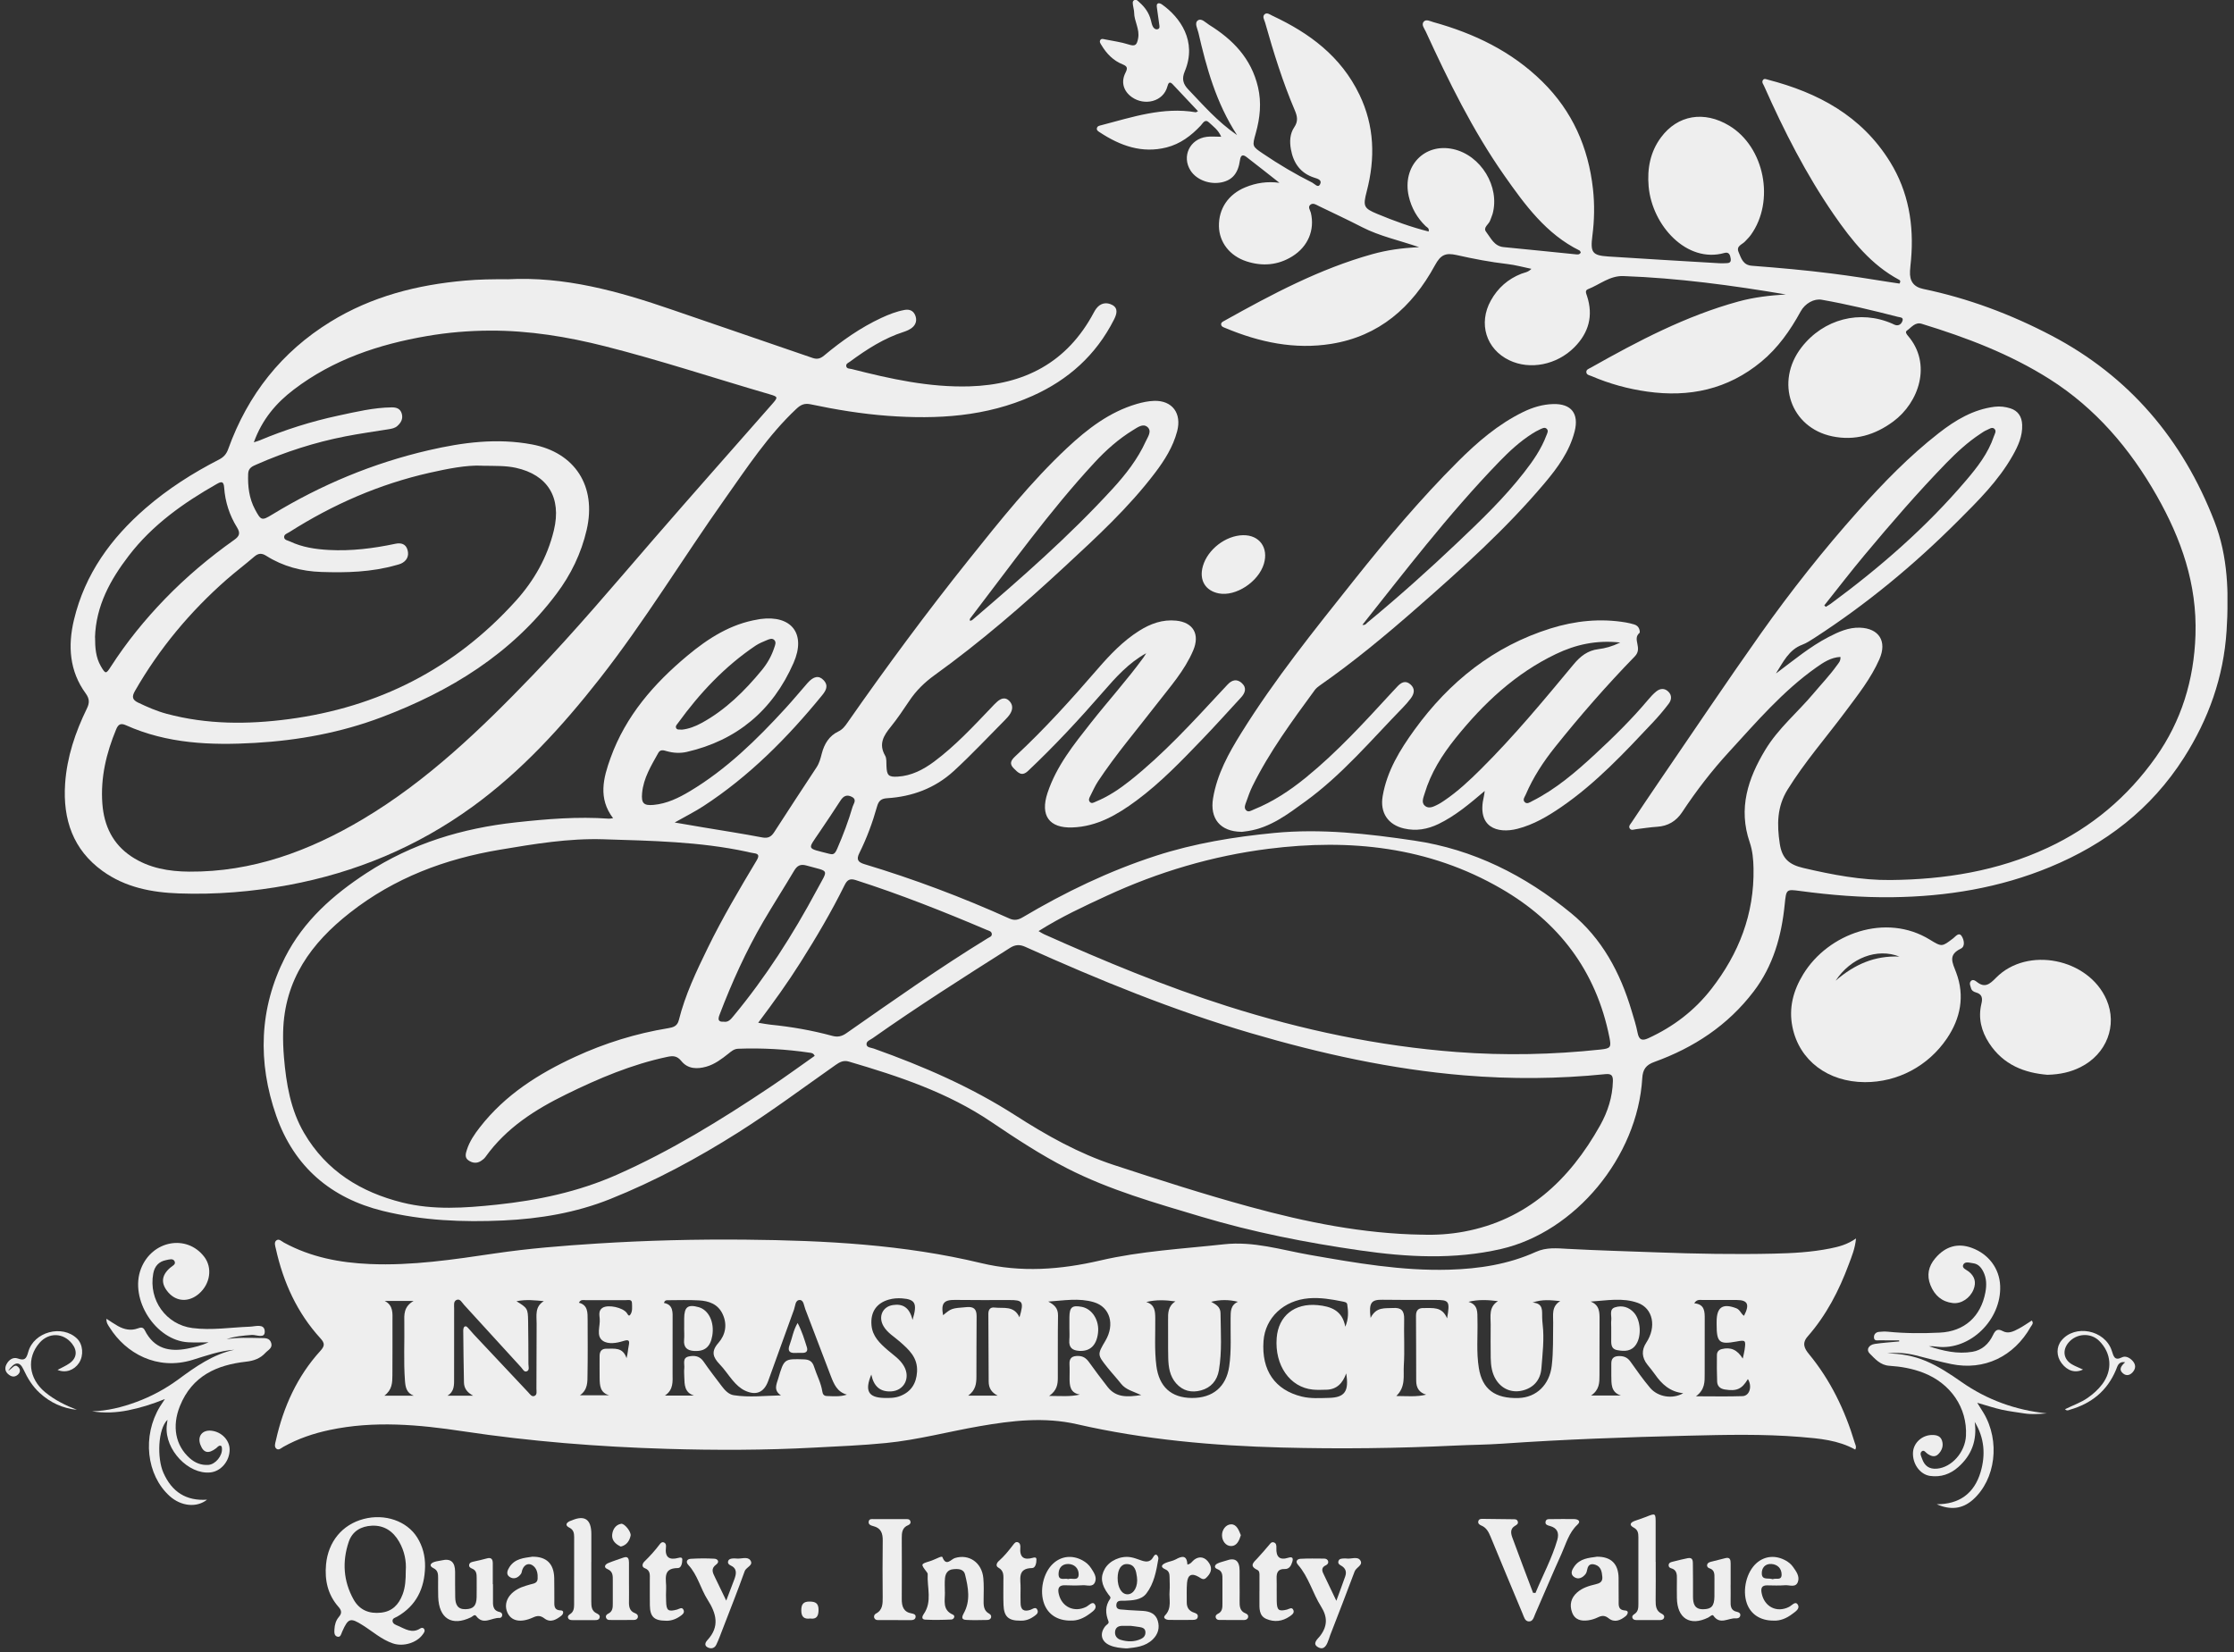
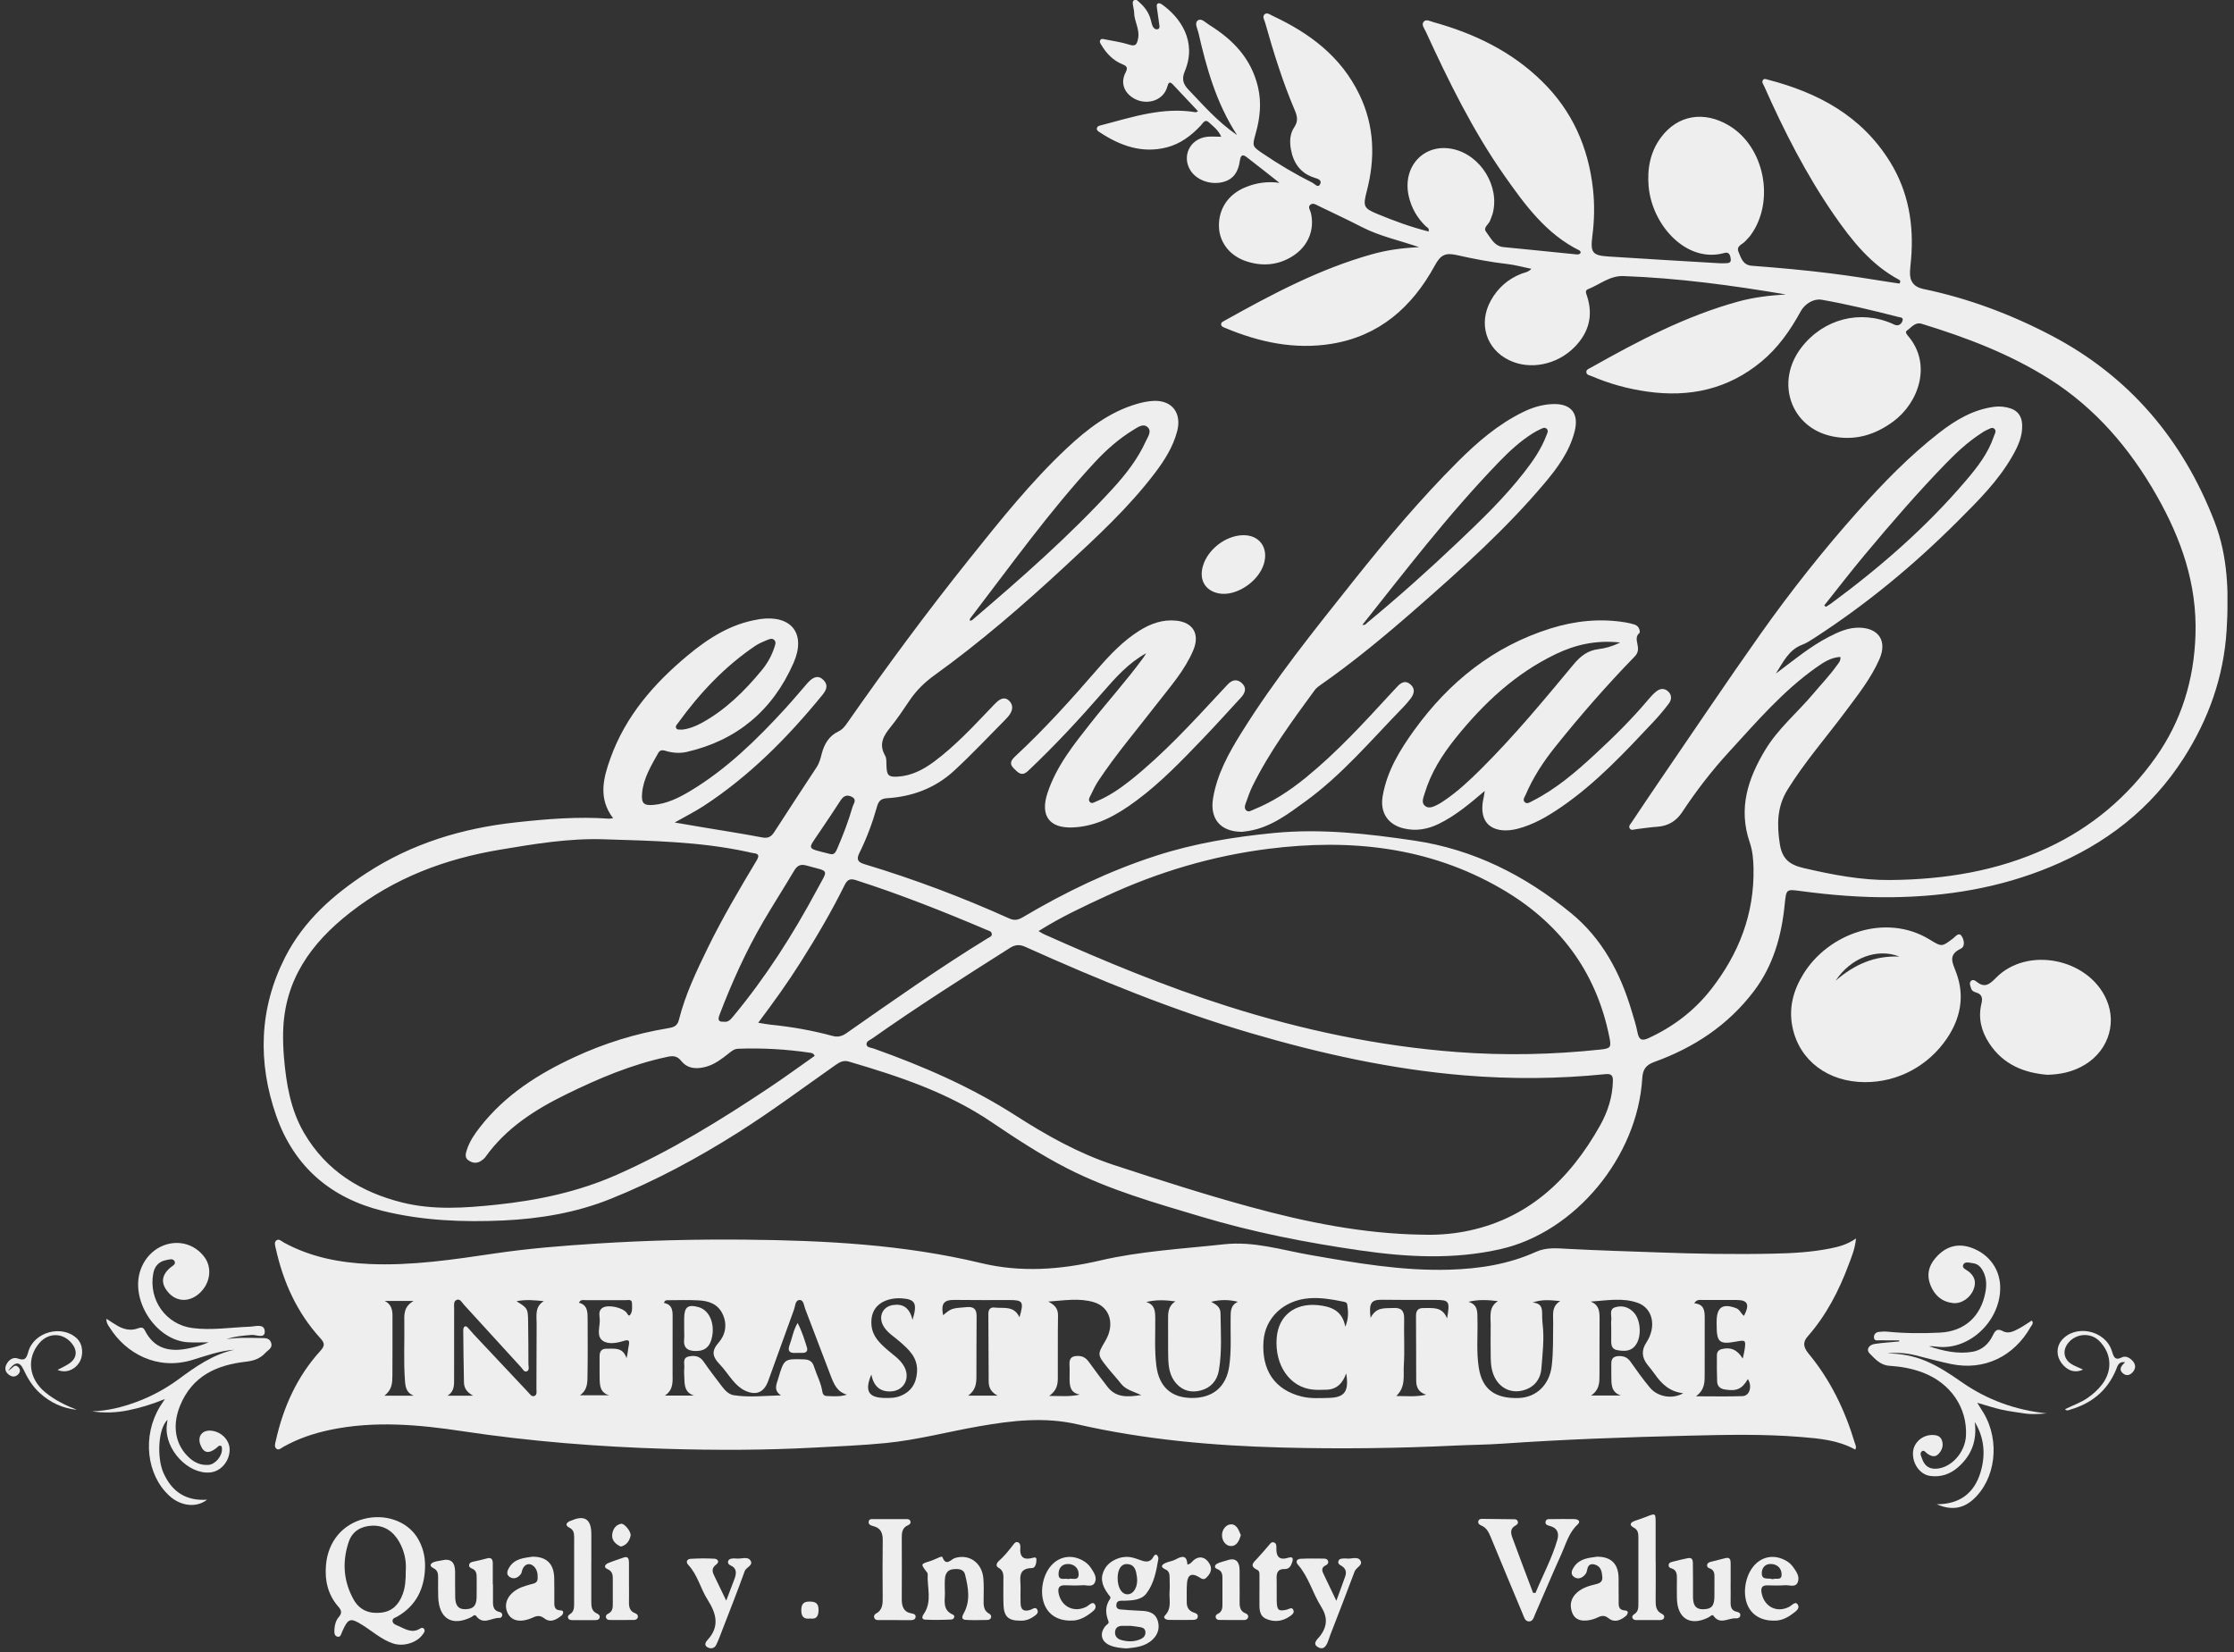
<svg xmlns="http://www.w3.org/2000/svg" width="269" height="199" viewBox="0 0 269 199" fill="none">
  <rect x="0" y="0" width="269" height="199" fill="#333333" stroke="none" />
  <g clip-path="url(#clip0_904_2495)">
    <path d="M213.885 81.081C215.953 79.54 217.907 77.895 220.175 76.719C221.367 76.101 222.577 75.543 223.964 75.592C226.252 75.676 227.252 77.228 226.304 79.387C225.279 81.719 223.707 83.69 222.21 85.701C219.88 88.828 217.311 91.758 215.243 95.097C213.966 97.158 213.956 99.292 214.304 101.604C214.581 103.432 215.462 104.139 217.154 104.534C220.623 105.344 224.145 106.021 227.657 105.982C234.153 105.917 240.52 104.914 246.553 102.103C251.852 99.638 256.194 95.982 259.587 91.185C262.651 86.847 264.186 81.921 264.362 76.467C264.562 70.311 262.637 64.886 259.711 59.723C256.47 54.007 252.31 49.155 246.82 45.672C242.021 42.629 236.774 40.643 231.403 38.998C230.603 38.751 230.164 39.432 229.626 39.803C229.368 39.976 229.578 40.252 229.74 40.44C232.657 43.825 231.065 48.478 227.972 50.761C225.765 52.392 223.34 53.108 220.638 52.55C215.615 51.517 213.704 45.998 216.92 41.838C219.575 38.41 223.964 37.268 227.872 38.988C227.996 39.042 228.115 39.121 228.248 39.151C228.715 39.269 229.006 38.938 229.097 38.583C229.197 38.202 228.763 38.217 228.529 38.158C225.489 37.377 222.434 36.641 219.346 36.097C218.436 35.939 217.349 36.537 216.82 37.506C215.567 39.798 214.085 41.903 212.083 43.558C208.033 46.912 203.386 47.876 198.335 47.159C196.028 46.833 193.793 46.221 191.644 45.297C191.401 45.193 191.048 45.163 191.015 44.837C190.976 44.501 191.324 44.407 191.553 44.279C197.243 41.068 203.014 38.039 209.324 36.31C211.197 35.796 213.108 35.579 215.043 35.46C208.557 34.363 202.052 33.484 195.48 33.247C193.836 33.188 192.625 34.275 191.21 34.828C190.81 34.986 190.996 35.347 191.096 35.648C191.877 38.044 191.296 40.084 189.575 41.819C187.469 43.943 184.238 44.59 181.731 43.385C178.943 42.046 177.981 38.953 179.515 36.191C180.359 34.67 181.588 33.598 183.18 32.97C183.552 32.822 183.981 32.807 184.4 32.377C183.371 32.165 182.451 31.908 181.517 31.799C179.448 31.562 177.409 31.167 175.379 30.712C174.054 30.421 173.472 30.688 172.791 31.938C170.013 37.046 166.033 40.485 160.319 41.409C155.887 42.125 151.651 41.221 147.543 39.502C147.328 39.413 147.047 39.343 147.038 39.047C147.033 38.81 147.271 38.721 147.447 38.622C153.152 35.435 158.909 32.377 165.209 30.619C166.991 30.119 168.807 29.858 170.88 29.769C168.445 28.929 166.124 28.445 164.003 27.353C162.297 26.473 160.553 25.663 158.828 24.828C158.494 24.665 158.113 24.384 157.779 24.66C157.446 24.937 157.77 25.317 157.846 25.638C158.327 27.694 157.508 29.685 155.62 30.866C153.886 31.952 151.999 32.096 150.102 31.478C148.048 30.811 146.818 29.161 146.775 27.264C146.728 25.144 147.895 23.405 149.945 22.56C151.26 22.017 152.618 21.819 154.062 22.017C152.742 20.98 151.431 19.937 150.102 18.914C149.654 18.569 149.392 18.657 149.306 19.3C149.087 20.871 148.381 21.691 147.104 21.958C145.67 22.259 144.088 21.666 143.368 20.559C142.262 18.855 143.249 16.745 145.293 16.479C145.822 16.409 146.37 16.469 147.047 16.469C146.685 15.619 146.075 15.219 145.57 14.739C145.093 14.285 144.841 14.843 144.588 15.115C143.425 16.355 142.11 17.338 140.471 17.753C137.516 18.504 134.895 17.561 132.426 15.935C132.259 15.826 132.04 15.708 132.074 15.466C132.116 15.159 132.407 15.135 132.626 15.075C136.348 14.102 140.042 12.852 143.973 13.519C144.026 13.529 144.088 13.47 144.254 13.391C143.216 12.284 142.205 11.207 141.19 10.135C140.818 9.745 140.666 10.036 140.575 10.387C140.08 12.289 137.783 12.763 136.286 11.696C135.281 10.98 134.947 9.878 135.524 8.752C135.81 8.193 135.738 7.981 135.181 7.754C134.061 7.304 133.241 6.469 132.617 5.417C132.512 5.239 132.359 5.046 132.483 4.834C132.617 4.616 132.846 4.7 133.041 4.74C134.008 4.938 135 5.061 135.934 5.367C136.725 5.624 136.901 5.382 137.044 4.616C137.254 3.495 136.572 2.571 136.563 1.519C136.563 1.242 136.467 0.965 136.434 0.684C136.41 0.447 136.31 0.155 136.577 0.017C136.839 -0.122 137.02 0.12 137.197 0.279C137.859 0.862 138.364 1.558 138.583 2.452C138.65 2.724 138.707 3.011 138.841 3.243C138.96 3.445 139.203 3.613 139.455 3.495C139.684 3.391 139.613 3.129 139.584 2.927C139.498 2.265 139.394 1.603 139.308 0.936C139.284 0.733 139.231 0.466 139.484 0.397C139.613 0.363 139.808 0.461 139.937 0.55C142.062 2.062 144.192 4.947 142.658 8.598C142.286 9.483 142.444 10.105 143.077 10.767C144.874 12.645 146.575 14.626 148.958 16.271C146.418 12.358 145.279 8.164 144.297 3.915C144.183 3.431 143.792 2.769 144.245 2.452C144.674 2.156 145.169 2.724 145.594 2.991C148.429 4.75 150.664 7.013 151.479 10.496C151.918 12.378 151.722 14.206 151.212 16.029C150.764 17.625 150.769 17.615 152.08 18.504C153.991 19.799 155.973 20.974 158.027 22.002C158.308 22.145 158.709 22.684 158.956 22.19C159.218 21.666 158.647 21.523 158.261 21.399C156.616 20.876 155.744 19.67 155.439 17.976C155.273 17.042 155.315 16.103 155.844 15.322C156.33 14.606 156.221 14.013 155.906 13.277C154.443 9.848 153.342 6.286 152.327 2.694C152.237 2.383 151.96 1.978 152.284 1.711C152.585 1.469 152.933 1.766 153.233 1.904C157.646 3.969 161.458 6.761 163.693 11.4C165.504 15.159 165.614 19.053 164.57 23.049C164.098 24.848 164.208 25.085 165.852 25.767C167.863 26.602 169.908 27.353 172.028 27.881C172.119 27.456 171.828 27.387 171.671 27.239C170.646 26.251 169.955 25.05 169.631 23.642C168.812 20.036 171.495 17.19 174.978 17.956C178.319 18.692 180.63 22.481 179.725 25.762C179.649 26.034 179.52 26.281 179.434 26.547C179.282 27.022 178.538 27.392 178.943 27.916C179.51 28.652 179.911 29.65 181.05 29.759C183.928 30.03 186.807 30.342 189.685 30.623C189.904 30.643 190.171 30.712 190.343 30.416C190.3 30.337 190.276 30.208 190.204 30.174C186.192 28.203 183.614 24.67 181.107 21.093C177.328 15.698 174.426 9.779 171.671 3.781C171.509 3.426 171.123 2.986 171.423 2.62C171.714 2.27 172.2 2.551 172.581 2.66C177.485 4.023 181.993 6.158 185.725 9.839C189.313 13.376 191.258 17.714 191.815 22.783C192.02 24.66 191.982 26.518 191.744 28.375C191.482 30.401 191.715 30.762 193.655 30.89C198.101 31.182 202.552 31.434 207.003 31.7C207.242 31.715 207.48 31.71 207.718 31.7C208.052 31.681 208.471 31.725 208.4 31.177C208.342 30.742 208.218 30.297 207.632 30.465C203.129 31.74 198.94 27.19 198.516 22.462C198.325 20.312 198.711 18.287 199.998 16.553C202.014 13.831 205.202 13.312 208.228 15.14C212.474 17.704 213.756 24.225 210.816 28.301C210.616 28.583 210.358 28.82 210.125 29.077C209.786 29.457 209.024 29.606 209.348 30.362C209.667 31.108 209.867 31.923 210.954 32.007C214.175 32.254 217.397 32.535 220.609 32.946C222.839 33.227 225.06 33.578 227.281 33.934C227.777 34.013 228.272 34.087 228.72 34.151C228.877 33.909 228.82 33.776 228.696 33.706C225.313 31.908 222.978 28.973 220.824 25.856C217.483 21.014 214.819 15.772 212.422 10.372C212.326 10.155 212.121 9.927 212.255 9.68C212.407 9.394 212.679 9.547 212.898 9.601C218.889 11.158 224.145 13.924 227.591 19.502C229.802 23.084 230.479 27.071 230.112 31.271C230.074 31.725 230.012 32.185 229.988 32.639C229.916 33.855 230.426 34.556 231.584 34.798C236.993 35.925 242.135 37.846 247.053 40.43C256.337 45.312 262.799 52.856 266.65 62.811C268.279 67.02 268.389 71.437 268.108 75.938C267.75 81.57 265.925 86.615 262.971 91.254C259.01 97.469 253.497 101.664 246.863 104.41C240.763 106.94 234.382 107.968 227.886 108.052C224.193 108.101 220.471 107.8 216.787 107.306C215.086 107.078 215.086 107.068 214.9 108.916C214.519 112.735 213.513 116.317 211.168 119.395C208.028 123.521 203.92 126.188 199.197 127.893C198.196 128.254 197.81 128.787 197.748 129.849C197.181 139.345 189.656 148.371 180.745 150.417C175.093 151.716 169.445 151.405 163.789 150.59C157.307 149.656 150.888 148.401 144.598 146.514C139.136 144.878 133.641 143.332 128.504 140.709C125.321 139.083 122.323 137.112 119.359 135.111C114.083 131.544 108.193 129.607 102.217 127.848C101.564 127.656 101.102 127.913 100.611 128.258C96.722 130.991 92.905 133.841 88.892 136.381C83.969 139.493 78.861 142.245 73.48 144.399C69.349 146.054 65.002 146.781 60.594 146.983C55.714 147.205 50.853 147.008 46.073 145.827C39.902 144.3 35.437 140.57 33.263 134.375C31.005 127.927 31.195 121.445 34.326 115.29C36.561 110.897 40.111 107.77 44.119 105.152C49.629 101.555 55.695 99.742 62.11 99.04C65.832 98.635 69.563 98.319 73.314 98.595C73.442 98.605 73.576 98.566 73.823 98.536C71.998 96.145 72.646 93.689 73.519 91.274C75.358 86.185 78.751 82.321 82.754 78.977C85.275 76.872 87.982 75.143 91.256 74.604C91.356 74.589 91.456 74.565 91.556 74.55C95.288 74.046 97.099 76.304 95.555 79.831C93.034 85.592 88.687 89.174 82.707 90.552C81.906 90.735 81.082 90.691 80.276 90.463C79.914 90.36 79.518 90.221 79.271 90.666C78.422 92.192 77.484 93.689 77.317 95.508C77.202 96.738 77.507 97.044 78.704 96.935C80.3 96.787 81.715 96.1 83.083 95.28C87.467 92.652 91.104 89.1 94.559 85.325C95.474 84.327 96.341 83.285 97.232 82.262C97.952 81.442 98.59 81.313 99.153 81.896C99.801 82.568 99.467 83.156 98.981 83.749C94.802 88.868 90.198 93.502 84.689 97.089C83.66 97.76 82.559 98.304 81.239 99.055C82.53 99.277 83.579 99.46 84.627 99.633C87.015 100.033 89.402 100.399 91.78 100.853C92.471 100.987 92.862 100.779 93.224 100.216C94.911 97.607 96.608 95.004 98.323 92.41C98.662 91.896 98.805 91.328 98.953 90.75C99.257 89.574 99.853 88.611 100.954 88.087C101.45 87.855 101.759 87.445 102.055 87.015C106.749 80.291 111.615 73.705 116.724 67.317C120.441 62.673 124.148 58.014 128.485 53.953C130.949 51.645 133.603 49.61 136.868 48.651C137.549 48.449 138.269 48.301 138.974 48.276C141.162 48.212 142.32 49.783 141.738 51.957C141.238 53.834 140.227 55.43 139.089 56.932C135.896 61.146 132.04 64.683 128.204 68.236C123.2 72.875 118.053 77.336 112.535 81.308C111.334 82.173 110.323 83.161 109.499 84.391C108.779 85.463 108.06 86.54 107.249 87.543C106.396 88.596 105.772 89.604 106.582 91.007C106.773 91.338 106.72 91.832 106.74 92.252C106.782 93.373 106.983 93.596 108.093 93.531C109.751 93.433 111.176 92.692 112.492 91.713C115.022 89.826 117.171 87.509 119.354 85.226C119.592 84.974 119.826 84.713 120.088 84.49C120.55 84.095 121.06 83.917 121.546 84.426C121.994 84.895 121.956 85.454 121.627 85.977C121.461 86.239 121.246 86.471 121.027 86.694C118.973 88.759 116.981 90.898 114.841 92.859C112.577 94.934 109.828 95.942 106.816 96.13C106.13 96.175 105.805 96.422 105.61 97.118C105.067 99.05 104.371 100.937 103.48 102.726C103.084 103.516 103.308 103.832 104.08 104.07C110.037 105.863 115.861 108.057 121.551 110.621C122.166 110.897 122.628 110.779 123.167 110.458C128.266 107.434 133.57 104.885 139.189 103.062C143.826 101.56 148.582 100.784 153.414 100.315C159.095 99.766 164.685 100.404 170.294 101.234C177.409 102.286 183.614 105.413 189.18 109.974C192.883 113.007 195.094 117.113 196.466 121.737C196.729 122.611 197.015 123.491 197.186 124.385C197.358 125.279 197.763 125.363 198.482 125.032C201.461 123.664 204.02 121.737 206.074 119.094C209.367 114.855 211.249 110.092 211.145 104.578C211.125 103.511 211.03 102.444 210.687 101.446C209.281 97.35 210.477 93.754 212.56 90.305C214.133 87.701 216.463 85.79 218.379 83.502C219.318 82.385 220.328 81.333 221.181 80.138C221.376 79.861 221.653 79.619 221.61 79.115C220.471 79.169 219.561 79.772 218.679 80.399C214.676 83.23 211.483 86.965 208.176 90.572C206.107 92.825 204.239 95.256 202.543 97.82C201.833 98.897 200.827 99.49 199.54 99.569C198.692 99.623 197.848 99.761 197.005 99.86C196.743 99.89 196.424 100.053 196.242 99.776C196.057 99.49 196.333 99.248 196.476 99.025C197.582 97.37 198.687 95.715 199.807 94.075C203.867 88.146 207.866 82.173 212.012 76.314C215.658 71.161 219.57 66.225 223.759 61.526C226.771 58.152 229.907 54.921 233.457 52.154C235.459 50.593 237.598 49.309 240.167 48.987C240.834 48.903 241.463 48.987 242.078 49.18C242.993 49.472 243.455 50.168 243.493 51.161C243.546 52.53 243.003 53.706 242.364 54.842C240.639 57.9 238.185 60.316 235.759 62.742C230.479 68.028 224.765 72.756 218.531 76.793C218.04 77.109 217.545 77.445 217.006 77.647C215.395 78.25 214.714 79.737 213.87 81.061L213.885 81.081ZM98.1 127.162C97.938 126.816 97.709 126.811 97.523 126.781C94.654 126.356 91.766 126.193 88.868 126.302C88.378 126.322 88.054 126.618 87.706 126.895C86.891 127.542 86.062 128.17 85.061 128.456C83.95 128.772 82.826 128.753 82.044 127.784C81.52 127.137 81.029 127.137 80.348 127.28C76.078 128.184 72.079 129.874 68.167 131.796C64.445 133.624 60.971 135.818 58.454 139.335C58.316 139.528 58.116 139.686 57.916 139.814C57.392 140.16 56.848 140.061 56.381 139.725C55.933 139.399 56.076 138.905 56.219 138.466C56.548 137.443 57.144 136.578 57.787 135.753C60.842 131.831 64.869 129.301 69.229 127.285C72.823 125.625 76.569 124.464 80.457 123.827C81.043 123.728 81.553 123.604 81.739 122.854C82.506 119.795 83.85 116.979 85.218 114.173C86.986 110.547 89.035 107.088 91.099 103.64C91.428 103.086 91.409 102.825 90.746 102.745C90.475 102.711 90.212 102.637 89.945 102.578C84.251 101.352 78.46 101.258 72.68 101.076C68.477 100.942 64.345 101.634 60.203 102.33C53.603 103.437 47.513 105.705 42.132 109.924C37.495 113.56 34.24 117.977 34.093 124.281C34.069 125.299 34.107 126.327 34.193 127.344C34.464 130.531 34.993 133.678 36.618 136.45C39.321 141.069 43.49 143.584 48.428 144.819C52.183 145.758 55.991 145.481 59.803 145.081C64.778 144.557 69.611 143.535 74.238 141.494C80.753 138.619 86.8 134.884 92.729 130.921C94.549 129.706 96.317 128.407 98.1 127.157V127.162ZM171.19 148.688C172.901 148.752 174.602 148.638 176.279 148.327C183.819 146.924 188.956 142.176 192.678 135.526C193.588 133.896 194.165 132.122 194.212 130.2C194.227 129.513 194.022 129.291 193.312 129.36C187.641 129.938 181.974 129.978 176.284 129.504C167.553 128.777 159.047 126.895 150.645 124.43C141.319 121.697 132.326 118.022 123.448 114.025C122.785 113.728 122.247 113.758 121.627 114.148C116.047 117.686 110.471 121.228 105.062 125.042C104.776 125.245 104.266 125.393 104.347 125.828C104.414 126.169 104.9 126.169 105.215 126.282C111.153 128.397 116.914 130.892 122.285 134.34C126.021 136.736 129.886 138.91 134.113 140.299C139.536 142.077 144.965 143.826 150.464 145.328C157.265 147.191 164.132 148.579 171.194 148.693L171.19 148.688ZM125.054 112.133C125.387 112.325 125.554 112.444 125.74 112.523C132.965 115.754 140.261 118.787 147.795 121.179C156.812 124.039 165.99 125.986 175.412 126.697C181.202 127.137 186.969 127.013 192.735 126.396C193.931 126.267 194.031 126.129 193.798 124.958C192.192 116.851 187.621 110.996 180.773 107.029C172.014 101.95 162.531 100.992 152.747 102.222C145.975 103.077 139.475 105.008 133.246 107.889C130.515 109.153 127.78 110.413 125.054 112.133ZM91.294 123.17C91.914 123.269 92.338 123.357 92.772 123.402C95.283 123.654 97.761 124.084 100.201 124.746C100.854 124.924 101.345 124.825 101.907 124.435C107.521 120.517 113.111 116.559 118.944 112.987C119.14 112.864 119.435 112.79 119.426 112.503C119.416 112.152 119.078 112.098 118.839 111.999C113.645 109.791 108.408 107.711 103.041 105.991C102.331 105.764 102.012 105.962 101.693 106.609C100.111 109.81 98.3 112.879 96.398 115.887C94.854 118.338 93.167 120.68 91.294 123.175V123.17ZM116.819 74.772C116.9 74.737 117.005 74.723 117.071 74.668C122.933 69.664 128.733 64.58 133.97 58.864C135.543 57.144 136.987 55.306 137.969 53.142C138.212 52.609 138.745 51.912 138.15 51.413C137.621 50.974 136.977 51.468 136.453 51.784C134.709 52.851 133.184 54.2 131.788 55.712C126.379 61.556 121.737 68.058 116.89 74.387C116.809 74.49 116.714 74.604 116.819 74.782V74.772ZM219.665 72.909C219.727 72.969 219.785 73.023 219.847 73.082C220.047 72.959 220.256 72.845 220.447 72.707C226.375 68.34 231.923 63.518 236.745 57.851C238.094 56.265 239.39 54.61 240.081 52.564C240.177 52.278 240.42 51.927 240.177 51.67C239.886 51.359 239.538 51.67 239.238 51.789C238.957 51.902 238.699 52.085 238.442 52.258C236.941 53.246 235.616 54.471 234.358 55.761C230.927 59.293 227.7 63.028 224.536 66.818C222.868 68.809 221.286 70.879 219.665 72.909ZM87.172 123.051C87.706 123.125 88.001 122.75 88.325 122.359C92.204 117.681 95.474 112.562 98.357 107.182C99.767 104.549 99.934 105.033 97.118 104.238C96.389 104.03 95.993 104.238 95.617 104.87C94.406 106.915 93.119 108.916 91.918 110.967C89.831 114.539 88.13 118.308 86.648 122.191C86.443 122.725 86.428 123.105 87.172 123.046V123.051ZM82.058 87.879C82.926 87.795 83.746 87.474 84.537 87.04C87.377 85.473 89.66 83.225 91.728 80.711C92.4 79.895 92.91 78.991 93.239 77.974C93.334 77.677 93.496 77.346 93.234 77.079C92.972 76.817 92.643 76.971 92.371 77.079C91.899 77.277 91.413 77.47 90.989 77.751C87.291 80.236 84.26 83.458 81.629 87.094C81.51 87.257 81.315 87.425 81.401 87.647C81.515 87.944 81.806 87.83 82.058 87.87V87.879ZM100.03 102.859C100.473 102.963 100.654 102.568 100.825 102.172C101.536 100.537 102.165 98.867 102.665 97.153C102.775 96.782 103.218 96.308 102.584 95.972C102.003 95.666 101.578 95.829 101.211 96.402C100.387 97.691 99.524 98.951 98.671 100.221C97.227 102.38 97.056 102.103 99.839 102.82C99.872 102.829 99.906 102.834 100.03 102.859Z" fill="#EEEEEE" />
    <path d="M223.487 149.15C223.372 150.381 222.967 151.309 222.619 152.253C221.438 155.44 219.893 158.414 217.663 160.953C216.953 161.764 217.263 162.401 217.825 163.078C220.408 166.215 222.152 169.822 223.329 173.74C223.406 173.996 223.582 174.253 223.391 174.575C221.328 173.428 219.069 173.241 216.796 173.053C212.307 172.687 207.808 172.791 203.319 172.9C195.837 173.078 188.355 173.344 180.882 173.863C179.014 173.992 177.141 174.001 175.273 174.09C168.296 174.426 161.315 174.51 154.333 174.327C146.055 174.11 137.811 173.379 129.709 171.526C125.739 170.617 121.86 171.082 117.957 171.758C114.197 172.411 110.489 173.409 106.691 173.784C103.813 174.071 100.92 174.184 98.032 174.337C92.108 174.654 86.18 174.663 80.261 174.486C72.059 174.239 63.886 173.596 55.756 172.371C50.428 171.566 45.062 171.077 39.701 172.213C37.757 172.623 35.884 173.255 34.13 174.239C33.873 174.382 33.572 174.693 33.296 174.481C32.981 174.243 33.139 173.824 33.215 173.493C34.12 169.426 35.788 165.756 38.567 162.697C39.1 162.11 39.143 161.783 38.581 161.171C35.793 158.122 34.116 154.457 33.215 150.386C33.139 150.05 32.977 149.62 33.272 149.388C33.587 149.136 33.906 149.491 34.192 149.649C37.432 151.413 40.931 152.075 44.533 152.228C49.594 152.446 54.589 151.69 59.574 150.954C63.653 150.351 67.761 150.025 71.869 149.763C77.85 149.383 83.84 149.234 89.835 149.294C99.347 149.388 108.821 149.877 118.133 152.115C122.937 153.271 127.693 152.915 132.492 151.799C137.377 150.662 142.395 150.4 147.37 149.852C150.949 149.457 154.247 150.519 157.65 151.117C163.226 152.095 168.797 153.073 174.482 152.91C178.085 152.806 181.611 152.273 184.938 150.766C186.205 150.193 187.483 150.331 188.755 150.4C192.358 150.593 195.965 150.692 199.568 150.825C204.234 150.998 208.894 151.082 213.56 150.978C215.833 150.929 218.116 150.806 220.365 150.356C221.404 150.148 222.424 149.892 223.492 149.146L223.487 149.15ZM101.968 167.954C100.81 167.638 100.415 166.689 100.043 165.726C99.014 163.038 97.999 160.341 96.965 157.658C96.807 157.248 96.774 156.571 96.312 156.561C95.74 156.551 95.768 157.283 95.611 157.707C94.553 160.573 93.548 163.463 92.494 166.329C91.984 167.712 91.027 168.088 89.726 167.485C89.12 167.203 88.649 166.744 88.22 166.235C87.686 165.598 87.224 164.886 86.647 164.288C85.837 163.448 85.603 162.747 86.504 161.729C87.347 160.776 87.605 159.531 87.023 158.276C86.452 157.036 85.341 156.67 84.145 156.606C82.92 156.537 81.695 156.581 80.471 156.586C80.28 156.586 80.047 156.551 79.951 156.917C81.095 157.134 80.995 158.053 80.99 158.943C80.981 161.097 80.99 163.251 80.986 165.4C80.986 166.353 81.128 167.351 80.07 168.068H83.554C82.415 167.697 82.425 166.749 82.396 165.83C82.386 165.479 82.358 165.118 82.396 164.772C82.448 164.259 82.139 163.537 82.92 163.364C83.602 163.216 84.25 163.28 84.727 163.987C85.413 164.995 86.17 165.953 86.9 166.927C87.286 167.44 87.743 167.934 88.358 168.028C90.231 168.32 92.108 168.083 94.038 168.048C93.104 167.435 93.505 166.704 93.71 166.013C94.415 163.626 94.439 163.631 96.812 163.71C97.446 163.73 97.822 163.952 98.022 164.595C98.337 165.598 98.861 166.531 99.019 167.589C99.066 167.92 99.223 168.112 99.543 168.122C100.343 168.152 101.149 168.231 101.973 167.959L101.968 167.954ZM56.967 168.083C56.3 167.717 55.88 167.248 55.866 166.487C55.823 164.407 55.799 162.322 55.78 160.237C55.78 160.079 55.823 159.837 55.928 159.773C56.142 159.634 56.295 159.862 56.433 160.005C56.648 160.227 56.838 160.479 57.053 160.706C59.235 163.033 61.418 165.365 63.61 167.682C63.81 167.895 64.025 168.26 64.363 168.112C64.701 167.964 64.592 167.559 64.592 167.253C64.606 164.639 64.606 162.026 64.616 159.412C64.62 158.439 64.373 157.376 65.483 156.695C64.382 156.601 63.377 156.467 62.19 156.709C63.515 157.52 63.567 157.604 63.591 159.076C63.615 160.805 63.629 162.534 63.629 164.269C63.629 164.57 63.782 164.985 63.458 165.138C63.11 165.301 62.943 164.876 62.748 164.664C60.45 162.154 58.163 159.634 55.866 157.129C55.623 156.868 55.413 156.378 54.989 156.546C54.574 156.714 54.689 157.213 54.684 157.584C54.675 160.375 54.67 163.162 54.679 165.953C54.679 166.759 54.741 167.569 53.883 168.083H56.971H56.967ZM191.529 156.749C192.629 157.174 192.61 158.058 192.606 158.962C192.591 161.186 192.606 163.404 192.596 165.627C192.596 166.502 192.596 167.381 191.586 168.063H195.174C193.949 167.663 194.04 166.645 194.021 165.691C194.011 165.197 194.026 164.703 194.021 164.209C194.016 163.587 194.331 163.335 194.907 163.315C195.489 163.295 195.946 163.453 196.318 163.972C197.081 165.054 197.848 166.136 198.696 167.144C199.625 168.241 201.398 168.537 202.68 167.786C201.069 167.613 200.088 166.68 199.268 165.504C198.992 165.103 198.672 164.733 198.372 164.353C197.683 163.483 197.637 162.597 198.234 161.694C199.487 159.792 199.039 157.569 197.223 156.912C195.384 156.245 193.482 156.625 191.529 156.749ZM126.221 156.749C126.935 157.124 127.412 157.53 127.398 158.434C127.355 160.939 127.388 163.439 127.374 165.943C127.374 166.709 127.269 167.465 126.33 168.112C127.755 168.117 128.866 168.226 130.033 167.949C128.866 167.757 128.789 166.907 128.789 166.013C128.789 165.449 128.813 164.881 128.78 164.323C128.732 163.513 129.132 163.285 129.838 163.3C130.41 163.31 130.781 163.567 131.115 164.021C131.844 165.039 132.597 166.042 133.364 167.025C134.379 168.33 135.728 168.265 137.42 168.009C136.4 167.549 135.556 167.361 134.994 166.65C134.456 165.968 133.865 165.336 133.321 164.654C132.12 163.137 132.125 163.132 133.112 161.457C134.265 159.496 133.66 157.401 131.711 156.823C129.924 156.29 128.094 156.625 126.225 156.749H126.221ZM184.547 156.868C185.872 156.966 185.667 157.88 185.695 158.656C185.705 158.938 185.719 159.219 185.753 159.501C185.962 161.265 185.738 163.023 185.605 164.777C185.491 166.264 184.585 167.183 183.251 167.48C182.016 167.752 180.849 167.282 180.144 166.171C179.643 165.38 179.514 164.466 179.5 163.537C179.481 162.198 179.486 160.855 179.495 159.516C179.5 158.508 179.238 157.411 180.372 156.695C179.143 156.546 178.013 156.482 176.822 156.779C178.013 157.144 177.885 158.063 177.904 158.948C177.951 160.884 177.756 162.821 178.07 164.753C178.48 167.292 179.996 168.453 182.855 168.364C185.033 168.295 186.582 166.739 186.849 164.476C187.054 162.752 186.987 161.028 187.02 159.303C187.039 158.37 186.782 157.347 187.873 156.69C186.753 156.586 185.71 156.448 184.537 156.868H184.547ZM138.025 156.803C139.074 157.134 139.097 157.915 139.107 158.77C139.126 160.672 138.997 162.579 139.24 164.481C139.56 167.001 141.018 168.344 143.515 168.359C146.05 168.379 147.652 167.001 148.009 164.565C148.295 162.628 148.152 160.692 148.181 158.75C148.19 157.964 148.147 157.194 149.062 156.774C147.952 156.502 146.913 156.507 145.836 156.774C146.422 157.11 146.956 157.372 146.965 158.157C146.989 160.449 147.156 162.747 146.77 165.024C146.555 166.274 145.807 167.129 144.606 167.45C143.477 167.752 142.438 167.524 141.618 166.596C140.856 165.731 140.694 164.644 140.67 163.542C140.632 162.026 140.67 160.509 140.651 158.987C140.637 158.122 140.641 157.297 141.537 156.729C140.346 156.561 139.212 156.507 138.025 156.803ZM162.101 165.39C161.682 166.586 160.957 167.337 159.713 167.366C159.17 167.376 158.622 167.406 158.084 167.351C155.319 167.08 153.47 164.422 153.728 161.126C153.933 158.483 155.872 156.907 158.67 157.179C160.223 157.332 161.629 157.791 161.987 159.778C162.392 158.849 162.363 157.969 162.225 157.095C162.182 156.818 161.882 156.789 161.648 156.739C160.309 156.467 158.97 156.245 157.597 156.354C154.571 156.601 152.341 158.705 152.141 161.507C151.888 165.049 153.523 167.401 156.754 168.191C157.836 168.453 158.922 168.374 160.004 168.349C161.91 168.31 162.463 167.574 162.096 165.39H162.101ZM209.848 163.621C209.952 163.132 210.033 162.831 210.076 162.525C210.234 161.403 210.181 161.359 209.095 161.561C207.022 161.946 206.702 161.675 206.702 159.511C206.702 159.407 206.702 159.298 206.702 159.195C206.702 157.411 207.427 156.932 209.066 157.554C209.524 157.727 209.628 158.226 210 158.463C210.705 157.1 210.448 156.566 209.138 156.561C207.775 156.561 206.412 156.551 205.049 156.561C204.715 156.561 204.315 156.438 204.01 156.957C205.287 157.075 205.273 157.974 205.268 158.888C205.258 161.077 205.268 163.266 205.263 165.454C205.263 166.388 205.315 167.342 204.215 168.157C206.297 168.157 208.065 168.201 209.824 168.137C210.686 168.102 211.01 166.951 210.467 166.082C209.743 167.297 209.114 167.569 207.684 167.337C207.126 167.248 206.788 166.941 206.764 166.383C206.721 165.326 206.726 164.269 206.736 163.211C206.736 162.821 206.926 162.569 207.331 162.47C208.38 162.213 209.176 162.525 209.852 163.621H209.848ZM165.037 158.715C165.728 157.342 166.776 157.589 167.748 157.525C168.716 157.456 169.102 157.841 169.078 158.854C169.03 160.721 169.154 162.599 169.035 164.461C168.959 165.662 169.302 167.001 168.129 168.122C169.454 168.127 170.574 168.251 171.727 167.959C170.865 167.707 170.531 167.119 170.527 166.289C170.517 163.676 170.522 161.067 170.503 158.453C170.503 157.767 170.822 157.51 171.451 157.53C172.499 157.559 173.634 157.302 174.248 158.775C174.606 156.675 174.506 156.551 172.79 156.551C170.679 156.551 168.568 156.566 166.457 156.532C165.127 156.507 164.803 156.882 165.037 158.71V158.715ZM120.13 168.078C119.411 167.707 119.048 167.188 119.048 166.383C119.034 163.666 119.02 160.948 119.01 158.231C119.01 157.732 119.225 157.406 119.754 157.47C120.836 157.599 122.089 157.194 122.756 158.646C123.309 156.764 123.175 156.561 121.536 156.566C119.358 156.566 117.176 156.581 114.998 156.551C113.649 156.532 113.292 156.952 113.558 158.394C114.578 157.544 114.578 157.564 116.408 157.416C117.233 157.347 117.604 157.633 117.595 158.528C117.566 160.963 117.59 163.399 117.571 165.835C117.566 166.635 117.476 167.43 116.58 168.078H120.13ZM69.701 156.887C70.801 157.164 70.754 158.083 70.758 158.962C70.763 161.146 70.782 163.335 70.744 165.518C70.73 166.398 70.806 167.351 69.829 168.038H73.361C72.26 167.732 72.217 166.857 72.202 165.978C72.188 165.099 72.202 164.214 72.198 163.335C72.193 162.732 72.441 162.416 73.051 162.426C73.98 162.441 74.99 162.208 75.443 163.567C75.6 162.984 75.61 162.534 75.7 162.1C75.829 161.472 75.772 161.275 75.067 161.497C74.256 161.754 73.237 161.927 72.584 161.472C71.74 160.884 72.298 159.713 72.212 158.804C72.169 158.345 72.05 157.787 72.588 157.48C73.27 157.09 74.99 157.465 75.467 158.113C75.586 158.276 75.7 158.587 75.882 158.345C76.186 157.945 76.11 157.396 76.096 156.917C76.082 156.458 75.657 156.576 75.372 156.576C73.737 156.571 72.107 156.566 70.472 156.576C70.22 156.576 69.915 156.477 69.71 156.887H69.701ZM109.884 158.948C110.489 156.957 110.199 156.482 108.621 156.364C108.078 156.324 107.535 156.364 107.006 156.517C105.538 156.942 104.804 158.014 104.937 159.585C105.052 160.944 105.943 161.769 106.863 162.574C107.563 163.182 108.364 163.681 108.85 164.53C109.66 165.938 108.869 167.49 107.287 167.569C105.991 167.633 105.204 166.966 104.918 165.538C104.094 167.495 104.566 168.3 106.415 168.354C107.096 168.374 107.773 168.374 108.426 168.112C109.703 167.603 110.337 166.62 110.423 165.212C110.527 163.478 109.427 162.525 108.331 161.561C107.659 160.968 106.863 160.524 106.386 159.713C105.724 158.587 106.257 157.362 107.511 157.169C108.659 156.991 109.503 157.411 109.879 158.948H109.884ZM49.814 168.083C48.932 167.742 48.818 167.045 48.76 166.255C48.589 163.928 48.722 161.601 48.684 159.274C48.67 158.345 48.584 157.381 49.799 156.675H46.325C47.383 157.218 47.259 158.177 47.259 159.081C47.259 161.27 47.264 163.458 47.25 165.642C47.245 166.507 47.226 167.381 46.278 168.088H49.814V168.083Z" fill="#EEEEEE" />
-     <path d="M61.081 33.636C67.954 33.26 74.449 35.068 80.878 37.282C86.53 39.233 92.191 41.155 97.843 43.107C98.396 43.299 98.787 43.191 99.235 42.815C101.36 41.041 103.615 39.456 106.116 38.289C107.022 37.87 107.942 37.504 108.923 37.326C109.476 37.222 109.958 37.39 110.196 37.954C110.444 38.541 110.296 39.09 109.819 39.47C109.529 39.698 109.171 39.856 108.819 39.969C106.441 40.73 104.363 42.069 102.356 43.546C102.171 43.685 101.87 43.788 101.894 44.06C101.927 44.431 102.294 44.381 102.537 44.441C107.208 45.631 111.902 46.674 116.749 46.53C123.263 46.333 128.481 43.729 131.727 37.603C131.808 37.45 131.903 37.297 132.008 37.158C132.532 36.467 133.261 36.368 133.933 36.728C134.696 37.138 134.448 37.874 134.138 38.487C131.96 42.79 128.605 45.76 124.335 47.672C118.741 50.181 112.869 50.517 106.893 50.078C103.762 49.846 100.669 49.337 97.6 48.689C96.866 48.536 96.414 48.744 95.885 49.243C92.496 52.425 89.951 56.313 87.273 60.097C82.198 67.266 77.632 74.82 72.214 81.732C67.687 87.502 62.788 92.878 56.873 97.166C50.182 102.018 42.786 105.086 34.756 106.583C30.381 107.398 25.978 107.754 21.546 107.596C18.286 107.482 15.103 106.884 12.339 104.888C8.807 102.334 7.554 98.698 7.84 94.394C8.055 91.178 9.07 88.184 10.461 85.329C10.795 84.647 10.785 84.153 10.323 83.515C8.36 80.828 8.155 77.779 8.908 74.637C10.232 69.109 13.378 64.81 17.524 61.209C20.231 58.862 23.214 56.965 26.364 55.349C26.912 55.068 27.26 54.702 27.479 54.08C29.848 47.494 33.937 42.361 39.77 38.764C44.759 35.686 50.244 34.303 55.982 33.794C57.684 33.641 59.38 33.621 61.077 33.631L61.081 33.636ZM30.567 53.269C30.939 53.146 31.096 53.106 31.249 53.042C34.318 51.752 37.477 50.755 40.718 50.058C42.848 49.603 44.978 49.085 47.171 49.06C47.723 49.055 48.195 49.198 48.376 49.811C48.557 50.438 48.286 50.908 47.843 51.303C47.547 51.565 47.175 51.629 46.799 51.693C45.05 51.975 43.296 52.217 41.557 52.558C37.897 53.274 34.356 54.416 30.929 55.922C30.434 56.14 29.91 56.318 29.881 57.054C29.824 58.561 29.991 60.013 30.71 61.357C31.43 62.701 31.52 62.735 32.797 61.955C38.688 58.368 44.959 55.764 51.622 54.223C55.725 53.274 59.857 52.731 64.074 53.526C69.226 54.499 71.861 58.551 70.641 63.817C69.988 66.643 68.745 69.198 67.038 71.475C61.572 78.782 54.195 83.254 45.974 86.366C41.052 88.229 35.938 89.167 30.696 89.469C25.373 89.775 20.14 89.572 15.16 87.339C14.545 87.063 14.245 87.216 13.988 87.833C12.801 90.694 12.091 93.648 12.325 96.786C12.525 99.473 13.597 101.672 15.832 103.154C17.948 104.557 20.345 104.952 22.776 104.972C30.348 105.031 37.22 102.507 43.701 98.648C51.46 94.029 57.936 87.784 64.198 81.267C69.25 76.011 73.949 70.428 78.724 64.909C83.432 59.475 88.207 54.099 92.949 48.694C93.712 47.825 93.712 47.785 92.62 47.469C86.034 45.552 79.51 43.388 72.857 41.703C68.316 40.552 63.722 39.801 59.023 39.816C56.459 39.826 53.919 40.038 51.398 40.473C45.627 41.466 40.137 43.284 35.361 46.926C33.284 48.507 31.582 50.463 30.567 53.264V53.269ZM57.998 56.081C56.163 56.001 53.928 56.441 51.693 56.945C45.674 58.309 40.084 60.749 34.847 64.079C34.599 64.237 34.189 64.346 34.213 64.697C34.237 65.052 34.656 65.082 34.923 65.211C36.405 65.912 37.987 66.144 39.593 66.233C42.295 66.382 44.964 66.046 47.609 65.487C48.286 65.344 48.877 65.497 49.077 66.248C49.277 66.989 48.967 67.562 48.281 67.879C48.095 67.963 47.895 68.002 47.695 68.061C44.735 68.906 41.709 68.985 38.673 68.881C36.324 68.802 34.084 68.219 32.064 66.94C31.497 66.579 31.101 66.624 30.61 67.043C29.509 67.992 28.351 68.862 27.26 69.82C22.89 73.664 19.182 78.1 16.247 83.219C15.851 83.911 15.937 84.281 16.623 84.612C17.738 85.146 18.868 85.64 20.059 85.961C24.915 87.265 29.833 87.26 34.761 86.608C45.484 85.19 54.686 80.591 62.106 72.369C64.298 69.939 65.914 67.113 66.695 63.857C67.644 59.909 65.942 57.187 62.125 56.342C60.91 56.075 59.69 56.115 57.993 56.09L57.998 56.081ZM11.448 76.766C11.448 77.987 11.524 79.173 12.153 80.25C12.701 81.183 12.763 81.198 13.349 80.279C15.246 77.335 17.438 74.637 19.849 72.142C22.409 69.494 25.211 67.137 28.194 65.023C28.823 64.578 28.98 64.222 28.532 63.501C27.636 62.059 27.112 60.443 26.993 58.729C26.936 57.884 26.607 58.002 26.097 58.289C22.099 60.562 18.363 63.195 15.498 66.935C13.292 69.815 11.557 72.942 11.438 76.766H11.448Z" fill="#EEEEEE" />
    <path d="M149.47 100.176C146.92 100.146 145.662 98.57 146.067 96.135C146.553 93.215 147.949 90.705 149.47 88.264C153.501 81.782 158.262 75.878 162.985 69.94C166.95 64.955 171.043 60.088 175.533 55.602C177.896 53.241 180.403 51.082 183.401 49.619C184.554 49.056 185.764 48.691 187.037 48.661C189.2 48.607 190.154 49.807 189.601 51.971C188.981 54.387 187.547 56.334 185.998 58.176C181.347 63.695 176.014 68.472 170.634 73.191C166.864 76.496 163.013 79.698 158.91 82.558C158.686 82.711 158.462 82.899 158.305 83.116C155.589 86.832 152.853 90.532 150.799 94.702C150.508 95.295 150.289 95.932 150.065 96.56C149.951 96.881 149.76 97.266 150.027 97.562C150.313 97.879 150.68 97.607 150.975 97.488C153.282 96.56 155.35 95.186 157.28 93.61C161.007 90.572 164.262 87.01 167.526 83.462C167.76 83.205 168.003 82.958 168.236 82.701C168.704 82.188 169.232 81.891 169.838 82.425C170.433 82.948 170.29 83.556 169.871 84.114C169.58 84.505 169.252 84.865 168.918 85.216C165.125 89.109 161.598 93.314 157.185 96.515C155.069 98.052 152.972 99.662 150.308 100.077C149.975 100.132 149.636 100.166 149.484 100.186L149.47 100.176ZM164.052 75.251C164.41 75.32 164.505 75.093 164.653 74.974C168.384 71.896 171.992 68.67 175.504 65.335C178.316 62.667 181.118 59.98 183.52 56.892C184.592 55.518 185.588 54.086 186.212 52.421C186.308 52.174 186.489 51.872 186.236 51.635C185.993 51.408 185.707 51.591 185.469 51.694C185.126 51.848 184.797 52.035 184.478 52.238C183.019 53.167 181.747 54.343 180.541 55.588C177.453 58.779 174.556 62.149 171.739 65.597C169.151 68.769 166.635 71.995 164.048 75.251H164.052Z" fill="#EEEEEE" />
    <path d="M178.789 95.245C176.954 96.806 175.243 98.249 173.227 99.227C171.888 99.874 170.52 100.116 169.057 99.775C167.146 99.335 166.145 97.883 166.489 95.882C167.008 92.839 168.576 90.304 170.315 87.898C174.538 82.063 179.894 77.819 186.69 75.69C189.659 74.761 192.69 74.445 195.773 74.964C196.107 75.018 196.44 75.107 196.769 75.201C197.041 75.28 197.27 75.448 197.374 75.73C197.432 75.883 197.484 76.164 197.413 76.224C196.502 76.989 197.837 78.037 196.85 79.049C193.471 82.523 190.269 86.189 187.228 89.993C185.837 91.737 184.612 93.604 183.721 95.684C183.602 95.961 183.33 96.282 183.564 96.564C183.85 96.905 184.217 96.618 184.498 96.475C187.348 95.042 189.759 92.967 192.094 90.803C194.329 88.733 196.502 86.599 198.471 84.252C198.761 83.906 199.071 83.57 199.414 83.288C199.891 82.893 200.434 82.844 200.896 83.303C201.344 83.743 201.273 84.306 200.934 84.746C200.348 85.522 199.714 86.268 199.052 86.974C195.606 90.64 192.17 94.321 188.024 97.171C186.375 98.303 184.669 99.316 182.715 99.815C180.285 100.437 177.783 99.637 178.674 95.916C178.712 95.754 178.727 95.591 178.779 95.25L178.789 95.245ZM195.096 77.38C192.209 77.063 189.73 77.627 187.357 78.763C182.491 81.09 178.627 84.701 175.243 88.926C173.646 90.922 172.288 93.066 171.54 95.571C171.392 96.06 171.111 96.663 171.583 97.053C172.06 97.443 172.627 97.142 173.122 96.895C173.399 96.756 173.656 96.584 173.913 96.411C175.515 95.329 176.93 94.004 178.307 92.636C182.291 88.679 185.885 84.341 189.478 80.013C190.288 79.035 191.179 78.338 192.452 78.18C193.281 78.076 194.096 77.864 195.096 77.38Z" fill="#EEEEEE" />
    <path d="M224.555 130.324C220.099 130.309 216.653 127.716 215.834 123.694C215.362 121.397 215.929 119.292 217.125 117.336C220.147 112.39 227.09 109.91 232.37 113.161C233.838 114.065 233.843 114.025 235.187 113.003C235.473 112.785 235.859 112.227 236.197 112.721C236.483 113.141 236.674 113.971 236.111 114.243C234.534 115.004 235.092 115.913 235.554 117.143C236.602 119.939 236.078 122.637 234.429 125.067C232.17 128.402 228.482 130.339 224.56 130.324H224.555ZM228.715 115.201C226.042 114.149 222.863 115.335 221.033 118.101C223.34 116.115 225.742 115.078 228.715 115.201Z" fill="#EEEEEE" />
    <path d="M138.015 78.669C135.928 79.81 134.355 81.564 132.816 83.338C129.943 86.643 126.969 89.84 123.795 92.838C123.018 93.57 122.584 93.036 122.089 92.557C121.526 92.013 121.688 91.603 122.237 91.094C125.763 87.819 128.994 84.237 132.149 80.586C133.65 78.852 135.228 77.192 137.172 75.966C138.544 75.102 139.998 74.578 141.633 74.746C143.672 74.954 144.506 76.381 143.677 78.328C142.633 80.788 140.875 82.73 139.283 84.795C136.905 87.883 134.37 90.838 132.211 94.103C131.849 94.652 131.582 95.274 131.282 95.862C131.167 96.079 131.039 96.331 131.21 96.554C131.439 96.845 131.715 96.638 131.954 96.539C133.455 95.926 134.799 95.022 136.071 94.014C140.112 90.803 143.596 86.979 147.113 83.194C147.351 82.942 147.59 82.691 147.823 82.434C148.352 81.865 148.957 81.732 149.539 82.275C150.168 82.863 149.92 83.476 149.415 84.019C147.861 85.704 146.331 87.409 144.744 89.059C142.247 91.658 139.745 94.261 136.853 96.406C134.532 98.125 132.092 99.548 129.123 99.651C126.34 99.75 125.225 98.224 126.135 95.487C127.212 92.246 129.294 89.671 131.339 87.073C133.426 84.42 135.69 81.925 137.682 79.193C137.801 79.03 137.901 78.847 138.011 78.674L138.015 78.669Z" fill="#EEEEEE" />
    <path d="M246.537 129.438C243.83 129.221 241.237 128.282 239.508 125.619C238.578 124.187 238.173 122.606 238.583 120.896C238.755 120.19 238.659 119.73 237.935 119.523C237.668 119.449 237.415 119.31 237.334 119.004C237.263 118.737 237.101 118.441 237.282 118.194C237.501 117.887 237.821 118.08 238.011 118.233C238.993 119.029 239.584 118.53 240.346 117.754C244.116 113.925 251.479 115.417 253.647 120.392C254.991 123.48 253.671 126.938 250.516 128.519C249.339 129.107 248.081 129.399 246.537 129.438Z" fill="#EEEEEE" />
    <path d="M27.233 161.286C28.61 161.049 29.992 161.118 31.369 161.143C31.87 161.153 32.456 161.084 32.656 161.736C32.847 162.358 32.275 162.581 31.97 162.916C31.336 163.608 30.569 163.885 29.62 163.989C26.132 164.384 23.139 165.673 21.666 169.329C20.685 171.77 21.123 174.077 22.844 175.609C23.496 176.187 24.235 176.478 25.098 176.419C25.941 176.36 26.804 175.312 26.723 174.438C26.709 174.295 26.713 174.132 26.542 174.107C26.313 174.077 26.194 174.285 26.032 174.408C25.102 175.125 24.507 174.991 24.13 173.993C23.739 172.961 24.369 172.175 25.469 172.304C26.685 172.442 27.642 173.44 27.652 174.566C27.657 175.96 26.608 177.2 25.317 177.328C22.677 177.585 19.855 174.601 20.07 171.775C20.089 171.538 20.132 171.301 20.17 170.984C19.012 172.086 18.893 175.599 19.674 177.363C20.704 179.685 22.415 180.777 24.931 180.609C23.668 181.612 21.786 181.399 20.423 180.169C17.625 177.639 17.11 172.941 19.25 169.413C19.393 169.181 19.55 168.954 19.855 168.489C18.259 169.132 16.867 169.557 15.443 169.843C14.003 170.135 12.55 170.194 11.082 169.967C12.922 169.917 14.671 169.482 16.396 168.85C18.207 168.183 19.889 167.284 21.457 166.133C23.539 164.601 25.646 163.104 28.219 162.551C26.465 162.669 24.826 163.272 23.177 163.776C18.902 165.085 15.142 162.966 13.212 159.888C13.031 159.601 12.793 159.335 12.817 158.821C13.312 159.137 13.746 159.443 14.208 159.7C14.957 160.115 15.748 160.283 16.572 159.987C16.925 159.858 17.225 159.784 17.435 160.209C18.545 162.427 20.394 162.837 22.558 162.417C23.42 162.25 24.278 162.032 25.122 161.657C24.302 161.657 23.477 161.696 22.663 161.652C18.74 161.439 15.552 156.459 16.977 152.788C18.297 149.384 22.491 148.599 24.597 151.365C25.603 152.685 25.322 154.626 23.954 155.807C22.758 156.84 21.271 156.785 20.289 155.674C19.346 154.602 19.412 153.623 20.48 152.685C20.728 152.467 21.204 152.289 21.028 151.909C20.842 151.504 20.351 151.692 20.003 151.756C19.145 151.919 18.621 152.467 18.454 153.366C17.863 156.578 20.018 159.527 23.158 159.937C25.484 160.239 27.776 159.858 30.082 159.774C30.75 159.75 31.827 159.359 31.879 160.323C31.927 161.271 30.864 160.728 30.326 160.767C29.272 160.846 28.233 160.94 27.228 161.296L27.233 161.286Z" fill="#EEEEEE" />
    <path d="M228.672 161.419C227.89 161.419 227.113 161.429 226.332 161.414C226.056 161.409 225.646 161.537 225.646 161.033C225.646 160.678 225.889 160.441 226.227 160.401C226.594 160.357 226.975 160.347 227.347 160.381C229.42 160.589 231.498 160.589 233.571 160.49C236.54 160.352 238.522 158.553 239.066 155.629C239.223 154.779 239.213 153.939 238.813 153.148C238.551 152.625 238.184 152.205 237.588 152.136C237.169 152.086 236.592 151.859 236.387 152.333C236.216 152.728 236.778 152.916 237.059 153.138C237.779 153.712 237.984 154.418 237.641 155.288C237.226 156.33 236.168 157.051 235.134 156.928C233.833 156.775 232.947 156.014 232.451 154.774C231.974 153.573 232.213 152.491 233.028 151.533C234.248 150.09 235.744 149.665 237.426 150.283C239.452 151.024 240.757 152.768 240.843 154.843C241.015 158.944 237.221 162.639 233.29 162.19C232.956 162.15 232.623 162.111 232.279 162.135C233.981 162.698 235.711 163.099 237.503 162.797C238.651 162.605 239.471 161.859 239.981 160.786C240.248 160.223 240.514 159.956 241.148 160.302C241.83 160.678 242.483 160.327 243.088 160.006C243.626 159.724 244.127 159.364 244.651 159.033C244.918 159.373 244.641 159.586 244.522 159.793C242.492 163.385 238.913 165.085 234.972 164.279C233.538 163.988 232.122 163.588 230.702 163.232C229.568 162.95 228.419 162.857 227.252 162.99C228.858 163.01 230.421 163.281 231.912 163.914C233.433 164.561 234.815 165.47 236.168 166.419C239.28 168.602 242.716 169.823 246.452 170.218C245.552 170.287 244.646 170.361 243.741 170.218C242.835 170.07 241.915 169.971 241.02 169.768C240.095 169.561 239.19 169.255 238.084 168.938C238.394 169.432 238.622 169.798 238.846 170.164C240.867 173.548 240.305 178.177 237.555 180.618C236.273 181.754 234.824 181.873 233.204 181.156C235.911 181.166 237.727 179.872 238.494 177.263C239.099 175.203 238.951 173.158 237.779 171.241C238.084 173.444 237.417 175.247 235.811 176.67C234.829 177.545 233.69 177.925 232.403 177.747C231.179 177.574 230.254 176.265 230.349 174.882C230.43 173.731 231.474 172.807 232.675 172.817C233.185 172.817 233.657 172.94 233.838 173.489C234.047 174.116 233.833 174.689 233.39 175.129C232.97 175.544 232.518 175.366 232.084 175.075C231.874 174.931 231.669 174.561 231.398 174.793C231.121 175.03 231.341 175.386 231.441 175.677C231.741 176.547 232.303 176.952 233.237 176.873C234.996 176.72 236.626 174.911 236.726 172.911C236.902 169.546 234.877 166.592 231.584 165.322C230.259 164.808 228.886 164.571 227.495 164.482C226.413 164.408 225.789 163.662 225.117 162.99C224.683 162.555 225.007 161.957 225.755 161.849C226.727 161.705 227.709 161.646 228.686 161.552C228.686 161.513 228.681 161.468 228.677 161.429L228.672 161.419Z" fill="#EEEEEE" />
    <path d="M51.184 188.676C51.127 191.305 50.121 193.37 47.848 194.679C47.619 194.813 47.257 194.877 47.267 195.198C47.276 195.564 47.643 195.677 47.915 195.796C48.777 196.171 49.621 196.764 50.602 196.117C50.75 196.018 50.96 196.008 51.065 196.176C51.227 196.433 51.041 196.641 50.903 196.838C50.188 197.846 48.563 198.35 47.3 197.915C45.956 197.456 44.884 196.492 43.697 195.741C42.196 194.793 41.934 194.847 41.2 196.507C41.076 196.784 41.019 197.214 40.623 197.105C40.218 196.996 40.252 196.566 40.271 196.211C40.299 195.667 40.447 195.149 40.79 194.748C41.195 194.279 41.143 193.948 40.742 193.498C39.475 192.051 39.079 190.317 39.26 188.395C39.522 185.663 41.209 183.607 43.788 182.931C46.337 182.259 48.992 183.173 50.236 185.159C50.903 186.226 51.203 187.402 51.184 188.672V188.676ZM48.858 189.175C48.949 188.029 48.706 186.794 48.062 185.673C47.328 184.393 46.237 183.672 44.779 183.741C43.497 183.8 42.434 184.383 41.991 185.687C41.19 188.064 41.343 190.411 42.568 192.614C43.292 193.918 44.46 194.368 45.87 194.215C47.205 194.072 47.996 193.286 48.477 192.021C48.811 191.137 48.858 190.243 48.858 189.175Z" fill="#EEEEEE" />
    <path d="M184.893 191.836C185.77 189.707 186.871 187.681 187.519 185.453C187.767 184.594 187.5 184.011 186.623 183.773C186.371 183.704 186.028 183.63 186.104 183.255C186.175 182.894 186.519 182.948 186.781 182.948C187.7 182.938 188.615 182.929 189.535 182.943C189.969 182.948 190.426 183.171 189.95 183.61C188.901 184.584 188.563 185.937 188.005 187.168C186.919 189.559 185.909 191.985 184.851 194.391C184.689 194.761 184.584 195.295 184.088 195.27C183.612 195.25 183.507 194.732 183.345 194.351C182.058 191.278 180.776 188.205 179.508 185.127C179.261 184.529 178.998 183.976 178.365 183.719C178.141 183.625 177.917 183.472 178.017 183.166C178.093 182.929 178.326 182.914 178.531 182.919C179.756 182.929 180.981 182.943 182.206 182.963C182.406 182.963 182.639 182.953 182.739 183.181C182.873 183.487 182.649 183.635 182.434 183.754C181.839 184.09 181.91 184.633 182.091 185.137C182.906 187.375 183.759 189.598 184.598 191.826C184.693 191.831 184.789 191.836 184.884 191.841L184.893 191.836Z" fill="#EEEEEE" />
    <path d="M135.654 198.525C134.93 198.47 134.244 198.416 133.615 198.134C132.585 197.675 132.385 196.721 133.1 195.832C133.248 195.649 133.581 195.531 133.472 195.254C133.1 194.305 133.062 193.421 133.667 192.552C133.81 192.349 133.576 192.176 133.457 192.008C132.59 190.837 132.466 189.913 133.038 188.925C133.6 187.947 134.949 187.334 136.145 187.537C136.512 187.601 136.874 187.725 137.222 187.853C137.87 188.095 138.48 188.263 138.9 187.463C138.981 187.31 139.138 187.142 139.305 187.28C139.414 187.369 139.505 187.591 139.481 187.734C139.233 189.207 138.952 190.714 138.042 191.899C137.418 192.715 136.36 192.734 135.397 192.779C135.011 192.799 134.477 192.66 134.42 193.258C134.363 193.9 134.939 193.816 135.306 193.856C136.083 193.94 136.865 193.945 137.646 194.004C138.442 194.058 139.152 194.33 139.41 195.19C139.657 196.025 139.457 196.79 138.828 197.413C137.918 198.312 136.76 198.401 135.649 198.525H135.654ZM134.577 190.032C134.568 191.223 135.087 192.048 135.816 192.003C136.545 191.959 137.055 191.035 136.903 189.928C136.803 189.197 136.674 188.406 135.721 188.362C135.011 188.327 134.587 188.979 134.577 190.032ZM136.145 195.802C135.669 195.802 135.43 195.802 135.197 195.802C134.749 195.797 134.363 195.931 134.277 196.435C134.191 196.958 134.477 197.344 134.93 197.482C135.754 197.734 136.598 197.754 137.403 197.373C137.727 197.22 137.947 196.949 137.923 196.548C137.894 196.089 137.551 196.005 137.213 195.946C136.779 195.876 136.345 195.827 136.145 195.802Z" fill="#EEEEEE" />
    <path d="M149.684 64.454C151.652 64.424 152.772 65.965 152.186 67.907C151.533 70.076 148.803 71.864 146.758 71.464C145.124 71.143 144.366 69.849 144.838 68.189C145.414 66.163 147.592 64.488 149.684 64.454Z" fill="#EEEEEE" />
    <path d="M113.779 191.74C113.798 192.748 113.44 193.889 114.741 194.452C115.07 194.596 114.87 195.026 114.555 195.04C113.507 195.09 112.449 195.11 111.401 195.055C110.967 195.03 110.996 194.714 111.234 194.373C112.277 192.871 111.615 191.177 111.706 189.566C111.71 189.477 111.629 189.374 111.567 189.29C110.853 188.351 110.853 188.361 111.972 188.015C112.297 187.916 112.606 187.758 112.921 187.63C113.107 187.55 113.426 187.387 113.483 187.536C113.931 188.702 114.513 187.778 114.989 187.634C116.681 187.116 118.239 188.183 118.406 190.065C118.482 190.905 118.449 191.76 118.439 192.605C118.43 193.286 118.401 193.963 119.116 194.344C119.269 194.428 119.388 194.581 119.34 194.778C119.278 195.021 119.073 195.095 118.864 195.095C118.015 195.105 117.162 195.139 116.314 195.085C115.771 195.05 115.79 194.759 116.047 194.289C116.886 192.782 116.59 191.177 116.204 189.625C116.033 188.929 115.347 188.919 114.741 188.988C114.127 189.052 113.845 189.492 113.788 190.055C113.731 190.614 113.774 191.182 113.774 191.745L113.779 191.74Z" fill="#EEEEEE" />
    <path d="M59.361 190.781C59.361 191.379 59.37 191.981 59.361 192.579C59.351 193.261 59.294 193.953 60.176 194.14C60.342 194.175 60.485 194.308 60.476 194.516C60.466 194.728 60.295 194.862 60.142 194.852C59.208 194.788 58.198 195.776 57.335 194.615C57.145 194.358 56.911 194.679 56.711 194.773C54.404 195.889 52.851 194.926 52.765 192.312C52.741 191.571 52.755 190.83 52.755 190.089C52.755 189.59 52.755 189.131 52.198 188.859C51.636 188.587 51.822 188.266 52.303 188.103C52.589 188.004 52.903 187.989 53.199 187.915C54.266 187.655 54.8 188.118 54.8 189.304C54.8 190.326 54.795 191.349 54.814 192.372C54.829 193.207 55.086 193.824 56.053 193.799C56.992 193.775 57.369 193.399 57.392 192.357C57.411 191.581 57.392 190.805 57.397 190.03C57.402 189.551 57.364 189.111 56.84 188.908C56.654 188.834 56.449 188.711 56.492 188.454C56.544 188.162 56.806 188.118 57.035 188.063C57.564 187.94 58.103 187.836 58.622 187.683C59.132 187.535 59.332 187.757 59.337 188.246C59.346 189.091 59.337 189.941 59.337 190.786H59.346L59.361 190.781Z" fill="#EEEEEE" />
    <path d="M192.243 187.476C193.982 187.447 194.873 188.326 194.897 190.026C194.912 190.905 194.888 191.789 194.907 192.674C194.921 193.247 194.759 193.894 195.698 193.953C196.189 193.983 195.998 194.433 195.746 194.64C195.121 195.144 194.397 195.455 193.692 194.887C193.229 194.517 192.867 194.556 192.395 194.783C192.033 194.961 191.628 195.085 191.233 195.139C190.399 195.253 189.631 195.1 189.293 194.171C188.959 193.252 189.179 192.422 189.903 191.784C190.542 191.216 191.333 190.984 192.133 190.796C192.6 190.688 192.991 190.52 192.939 189.912C192.886 189.294 192.786 188.687 192.128 188.455C191.657 188.287 191.247 188.361 191.128 188.988C191.09 189.191 191.032 189.418 190.913 189.571C190.556 190.021 190.051 190.258 189.56 189.932C189.012 189.571 189.293 189.033 189.574 188.637C190.256 187.689 191.304 187.615 192.238 187.486L192.243 187.476Z" fill="#EEEEEE" />
    <path d="M64.066 187.476C65.805 187.447 66.692 188.316 66.735 190.036C66.758 190.915 66.735 191.799 66.749 192.679C66.763 193.252 66.601 193.919 67.54 193.943C67.931 193.953 67.855 194.368 67.612 194.566C66.997 195.06 66.287 195.465 65.567 194.917C65.067 194.536 64.704 194.556 64.185 194.793C62.665 195.485 61.526 195.228 61.078 194.156C60.597 192.995 61.283 191.775 62.779 191.162C63.127 191.019 63.489 190.925 63.852 190.816C64.237 190.703 64.714 190.688 64.738 190.12C64.762 189.586 64.7 189.047 64.295 188.652C63.775 188.148 63.146 188.341 62.889 189.057C62.832 189.22 62.822 189.423 62.727 189.551C62.379 190.026 61.883 190.233 61.388 189.927C60.883 189.616 61.102 189.097 61.349 188.716C62.017 187.689 63.108 187.625 64.066 187.481V187.476Z" fill="#EEEEEE" />
    <path d="M107.148 182.947C107.797 182.947 108.44 182.942 109.088 182.947C109.288 182.947 109.517 182.932 109.612 183.179C109.708 183.431 109.55 183.599 109.355 183.678C108.64 183.964 108.578 184.567 108.583 185.239C108.592 187.675 108.602 190.111 108.583 192.546C108.573 193.465 108.793 194.147 109.789 194.31C110.017 194.35 110.303 194.434 110.246 194.765C110.198 195.056 109.922 195.115 109.684 195.115C108.354 195.12 107.029 195.115 105.7 195.105C105.528 195.105 105.357 195.046 105.28 194.863C105.185 194.631 105.29 194.419 105.476 194.325C106.305 193.89 106.291 193.119 106.286 192.324C106.272 190.066 106.257 187.808 106.291 185.55C106.305 184.666 106.09 184.034 105.185 183.801C104.904 183.727 104.513 183.624 104.608 183.209C104.685 182.863 105.047 182.952 105.309 182.952C105.924 182.947 106.534 182.952 107.148 182.952C107.148 182.957 107.148 182.962 107.148 182.966V182.947Z" fill="#EEEEEE" />
    <path d="M208.386 190.853C208.386 191.486 208.4 192.123 208.386 192.755C208.367 193.393 208.386 193.971 209.167 194.119C209.363 194.159 209.582 194.277 209.553 194.534C209.52 194.845 209.239 194.919 209.015 194.9C208.114 194.826 207.113 195.744 206.308 194.569C206.184 194.391 205.889 194.702 205.684 194.806C203.501 195.883 201.938 194.9 201.919 192.424C201.914 191.683 201.905 190.942 201.919 190.201C201.933 189.608 201.919 189.06 201.223 188.867C201.061 188.823 200.909 188.704 200.923 188.492C200.937 188.23 201.137 188.146 201.337 188.096C201.962 187.938 202.591 187.775 203.225 187.652C203.887 187.518 203.839 188.057 203.844 188.462C203.863 189.732 203.858 191.002 203.858 192.271C203.858 193.141 204.044 193.818 205.088 193.803C206.074 193.788 206.418 193.427 206.437 192.281C206.446 191.54 206.432 190.799 206.441 190.058C206.451 189.544 206.441 189.06 205.841 188.872C205.684 188.823 205.531 188.699 205.555 188.487C205.584 188.235 205.784 188.151 205.979 188.096C206.57 187.938 207.166 187.8 207.761 187.647C208.333 187.499 208.391 187.879 208.391 188.304C208.391 189.149 208.391 189.999 208.391 190.843L208.386 190.853Z" fill="#EEEEEE" />
    <path d="M71.199 188.13C71.199 189.716 71.208 191.302 71.199 192.888C71.199 193.481 71.237 194.014 71.847 194.301C72.056 194.399 72.3 194.543 72.19 194.854C72.109 195.086 71.88 195.111 71.675 195.111C70.755 195.111 69.841 195.111 68.921 195.111C68.716 195.111 68.487 195.081 68.406 194.854C68.316 194.607 68.516 194.474 68.683 194.36C69.083 194.093 69.126 193.673 69.13 193.243C69.135 190.531 69.13 187.819 69.135 185.106C69.135 184.622 69.054 184.227 68.563 183.98C68.039 183.718 68.135 183.417 68.621 183.184C68.683 183.155 68.749 183.145 68.816 183.115C70.408 182.427 71.204 182.972 71.204 184.751C71.204 185.877 71.204 187.003 71.204 188.13H71.199Z" fill="#EEEEEE" />
    <path d="M199.368 188.097C199.368 189.649 199.378 191.2 199.359 192.746C199.349 193.418 199.416 194.016 200.088 194.342C200.274 194.431 200.455 194.589 200.369 194.836C200.293 195.068 200.064 195.108 199.859 195.108C198.94 195.113 198.025 195.113 197.105 195.108C196.9 195.108 196.676 195.093 196.576 194.871C196.466 194.619 196.657 194.481 196.828 194.367C197.272 194.07 197.281 193.611 197.281 193.147C197.281 190.469 197.281 187.791 197.281 185.113C197.281 184.634 197.219 184.239 196.728 183.977C196.09 183.636 196.352 183.345 196.857 183.157C197.305 182.989 197.762 182.855 198.206 182.678C199.373 182.208 199.364 182.203 199.359 183.557C199.349 185.074 199.359 186.586 199.359 188.102L199.368 188.097Z" fill="#EEEEEE" />
    <path d="M87.447 192.765C87.852 191.703 88.142 190.952 88.423 190.201C88.676 189.524 88.781 188.887 87.956 188.516C87.761 188.427 87.604 188.264 87.675 188.017C87.742 187.785 87.952 187.721 88.157 187.696C88.323 187.676 88.5 187.671 88.666 187.696C89.234 187.765 89.982 187.419 90.335 187.889C90.797 188.506 89.848 188.719 89.667 189.223C88.829 191.57 87.904 193.887 87.008 196.214C86.77 196.836 86.541 197.464 86.255 198.066C86.036 198.531 85.602 198.6 85.202 198.392C84.744 198.155 84.964 197.745 85.188 197.508C86.689 195.893 86.26 194.316 85.211 192.671C84.354 191.327 84.006 189.672 82.886 188.472C82.533 188.096 82.728 187.76 83.153 187.731C84.101 187.671 85.059 187.667 86.007 187.716C86.436 187.736 86.674 188.101 86.246 188.413C85.555 188.912 85.821 189.406 86.093 189.959C86.508 190.799 86.908 191.649 87.447 192.765Z" fill="#EEEEEE" />
    <path d="M160.913 192.783C161.342 191.612 161.67 190.737 161.98 189.848C162.166 189.319 162.037 188.885 161.542 188.583C161.342 188.465 161.08 188.341 161.156 188.035C161.246 187.694 161.551 187.704 161.823 187.689C161.923 187.684 162.028 187.679 162.128 187.694C162.69 187.778 163.439 187.407 163.782 187.896C164.196 188.484 163.3 188.751 163.114 189.25C162.161 191.819 161.161 194.364 160.174 196.918C160.112 197.081 160.06 197.249 160.003 197.417C159.788 198.044 159.488 198.785 158.74 198.39C157.92 197.96 158.682 197.367 158.945 197.031C159.85 195.846 159.874 194.749 159.073 193.479C158.058 191.864 157.582 189.922 156.3 188.455C155.942 188.05 156.181 187.753 156.59 187.728C157.539 187.674 158.492 187.699 159.445 187.704C159.65 187.704 159.86 187.788 159.922 188.025C159.983 188.272 159.821 188.43 159.631 188.519C159.188 188.726 159.126 189.043 159.326 189.463C159.807 190.47 160.288 191.478 160.908 192.778L160.913 192.783Z" fill="#EEEEEE" />
    <path d="M213.526 195.171C211.954 195.171 210.8 194.4 210.338 193.086C209.776 191.475 210.305 189.301 211.515 188.239C212.507 187.369 213.822 187.261 215.037 187.947C215.371 188.135 215.666 188.372 215.89 188.689C216.276 189.232 216.734 189.835 216.486 190.512C216.219 191.243 215.476 190.867 214.942 190.912C214.232 190.966 213.517 190.941 212.802 190.927C212.121 190.912 212.006 191.277 212.125 191.875C212.449 193.515 213.941 194.262 215.414 193.525C215.752 193.357 216.176 192.789 216.457 193.224C216.796 193.733 216.181 194.089 215.828 194.36C215.132 194.894 214.351 195.225 213.526 195.171ZM213.455 190.186C213.812 190.008 214.527 190.398 214.527 189.627C214.527 188.896 214.036 188.397 213.293 188.353C212.535 188.303 212.111 188.842 212.14 189.519C212.173 190.349 212.954 189.993 213.455 190.186Z" fill="#EEEEEE" />
    <path d="M128.888 195.17C127.344 195.17 126.224 194.444 125.738 193.174C125.133 191.583 125.614 189.404 126.815 188.298C127.797 187.394 129.107 187.25 130.327 187.907C130.761 188.14 131.123 188.451 131.39 188.871C131.714 189.375 132.1 189.928 131.857 190.526C131.59 191.198 130.904 190.882 130.399 190.911C129.689 190.956 128.969 190.946 128.259 190.916C127.458 190.882 127.334 191.326 127.496 191.993C127.863 193.545 129.365 194.226 130.789 193.515C131.128 193.347 131.552 192.784 131.833 193.223C132.157 193.732 131.552 194.083 131.19 194.36C130.489 194.883 129.708 195.219 128.888 195.165V195.17ZM128.635 190.17C129.064 189.992 129.884 190.481 129.884 189.587C129.884 188.876 129.369 188.357 128.607 188.352C127.868 188.352 127.468 188.846 127.463 189.558C127.458 190.437 128.192 190.027 128.635 190.17Z" fill="#EEEEEE" />
    <path d="M142.985 188.421C143.404 188.347 143.547 188.031 143.785 187.848C144.424 187.359 145.12 187.497 145.601 188.258C146.049 188.959 145.754 189.532 145.234 190.026C144.901 190.343 144.624 190.076 144.324 189.903C143.495 189.419 143.018 189.651 142.932 190.624C142.866 191.395 142.909 192.176 142.899 192.951C142.89 193.598 143.171 194.014 143.776 194.211C143.995 194.285 144.267 194.379 144.229 194.695C144.186 195.066 143.871 195.081 143.6 195.086C142.646 195.095 141.693 195.105 140.74 195.086C140.416 195.081 139.973 194.868 140.287 194.542C141.136 193.668 140.75 192.615 140.831 191.637C140.878 191.079 140.836 190.511 140.831 189.942C140.831 189.537 140.759 189.192 140.33 189.004C139.616 188.688 139.93 188.406 140.407 188.203C140.783 188.045 141.212 187.996 141.565 187.803C142.318 187.383 142.918 187.245 142.975 188.426L142.985 188.421Z" fill="#EEEEEE" />
    <path d="M151.656 191.613C151.656 191.016 151.656 190.413 151.656 189.815C151.656 189.534 151.685 189.202 151.394 189.064C150.379 188.58 150.951 188.15 151.399 187.676C151.876 187.172 152.314 186.638 152.772 186.115C152.929 185.937 153.062 185.68 153.339 185.739C153.691 185.813 153.706 186.159 153.691 186.416C153.644 187.513 154.096 187.928 155.121 187.602C155.64 187.439 155.75 187.656 155.602 188.12C155.459 188.58 155.226 188.98 154.687 188.96C153.911 188.936 153.696 189.361 153.72 190.087C153.749 191.001 153.71 191.92 153.734 192.834C153.758 193.926 153.968 194.084 154.959 193.847C155.226 193.782 155.578 193.476 155.745 193.921C155.879 194.276 155.545 194.489 155.297 194.662C154.416 195.274 153.439 195.383 152.476 194.968C151.585 194.583 151.647 193.688 151.652 192.873C151.652 192.448 151.652 192.028 151.652 191.604L151.656 191.613Z" fill="#EEEEEE" />
    <path d="M122.827 195.177C121.426 195.187 120.887 194.678 120.835 193.29C120.797 192.336 120.825 191.383 120.82 190.434C120.82 189.812 120.93 189.174 120.21 188.789C119.848 188.591 120.024 188.206 120.268 187.993C120.92 187.42 121.464 186.743 121.993 186.052C122.145 185.854 122.307 185.632 122.579 185.741C122.836 185.844 122.884 186.131 122.86 186.373C122.76 187.549 123.284 187.909 124.333 187.618C124.538 187.559 124.79 187.494 124.8 187.801C124.809 188.231 124.676 188.838 124.28 188.843C122.417 188.873 122.932 190.246 122.889 191.309C122.865 191.872 122.889 192.435 122.889 193.003C122.884 193.878 123.279 194.13 124.066 193.878C124.347 193.789 124.747 193.413 124.933 193.927C125.076 194.322 124.676 194.535 124.399 194.727C123.904 195.068 123.346 195.207 122.822 195.182L122.827 195.177Z" fill="#EEEEEE" />
-     <path d="M80.119 195.183C78.746 195.173 78.269 194.679 78.251 193.31C78.236 192.288 78.251 191.265 78.246 190.242C78.246 189.689 78.346 189.121 77.631 188.854C77.254 188.711 77.331 188.316 77.583 188.069C78.255 187.416 78.879 186.725 79.447 185.969C79.57 185.801 79.742 185.658 79.971 185.771C80.195 185.88 80.214 186.117 80.19 186.32C80.038 187.57 80.6 187.91 81.686 187.619C81.891 187.565 82.158 187.52 82.158 187.812C82.158 188.236 82.039 188.844 81.624 188.844C79.671 188.844 80.276 190.297 80.209 191.369C80.18 191.863 80.195 192.357 80.209 192.851C80.233 193.968 80.462 194.131 81.534 193.839C81.801 193.765 82.149 193.464 82.32 193.918C82.454 194.274 82.12 194.486 81.872 194.659C81.32 195.045 80.705 195.222 80.123 195.188L80.119 195.183Z" fill="#EEEEEE" />
    <path d="M149.264 190.747C149.264 191.414 149.279 192.086 149.264 192.753C149.25 193.41 149.264 194.032 150.003 194.309C150.203 194.383 150.356 194.561 150.275 194.808C150.198 195.035 149.984 195.099 149.774 195.104C148.788 195.109 147.806 195.104 146.819 195.094C146.648 195.094 146.472 195.03 146.405 194.847C146.31 194.595 146.467 194.437 146.653 194.348C147.196 194.092 147.201 193.602 147.196 193.098C147.196 192.15 147.196 191.196 147.196 190.248C147.196 189.719 147.225 189.205 146.572 188.963C146.138 188.8 146.257 188.454 146.61 188.286C146.943 188.123 147.325 188.059 147.673 187.936C148.734 187.55 149.264 187.962 149.264 189.171C149.264 189.699 149.264 190.228 149.264 190.757V190.747Z" fill="#EEEEEE" />
    <path d="M75.737 190.714C75.737 191.42 75.751 192.122 75.737 192.828C75.718 193.465 75.785 194.029 76.476 194.281C76.666 194.35 76.847 194.498 76.805 194.75C76.762 194.997 76.552 195.091 76.347 195.091C75.361 195.106 74.379 195.101 73.392 195.096C73.221 195.096 73.049 195.027 72.983 194.839C72.892 194.587 73.045 194.429 73.235 194.335C73.774 194.083 73.793 193.599 73.788 193.09C73.783 192.176 73.788 191.257 73.788 190.343C73.788 189.775 73.821 189.251 73.14 188.965C72.625 188.747 72.873 188.392 73.249 188.238C73.845 187.991 74.465 187.799 75.075 187.581C75.632 187.379 75.732 187.739 75.737 188.179C75.747 189.024 75.737 189.869 75.737 190.714Z" fill="#EEEEEE" />
    <path d="M250.831 164.931C249.888 165.396 248.935 165.099 248.239 164.17C247.6 163.316 247.591 162.219 248.22 161.443C249.84 159.452 253.452 160.154 254.277 162.654C254.506 163.35 254.61 163.918 255.516 163.464C255.892 163.276 256.331 163.459 256.655 163.755C257.084 164.146 257.27 164.63 256.884 165.154C256.56 165.593 256.083 165.776 255.635 165.401C255.073 164.936 255.421 164.487 255.897 164.052C255.073 163.928 254.973 164.536 254.787 164.981C253.719 167.53 251.808 169.027 249.278 169.763C249.097 169.817 248.901 169.966 248.653 169.714C249.588 169.244 250.56 168.928 251.398 168.335C252.051 167.876 252.642 167.352 253.128 166.71C254.41 165.02 254.253 162.94 252.752 161.468C251.737 160.475 250.04 160.569 249.092 161.67C248.296 162.594 248.463 163.726 249.511 164.324C249.916 164.556 250.355 164.719 250.822 164.936L250.831 164.931Z" fill="#EEEEEE" />
    <path d="M0.986 165.087C1.53 164.801 1.744 164.178 2.206 164.643C2.507 164.944 2.435 165.31 2.135 165.567C1.72 165.922 1.301 165.789 0.939 165.448C0.591 165.117 0.567 164.707 0.786 164.292C1.082 163.734 1.596 163.408 2.144 163.605C2.978 163.907 3.178 163.625 3.402 162.815C4.065 160.384 7.491 159.48 9.278 161.209C9.993 161.901 10.103 163.235 9.517 164.134C8.935 165.023 7.882 165.389 6.929 164.979C7.444 164.702 7.939 164.49 8.373 164.183C9.25 163.566 9.345 162.676 8.678 161.827C7.63 160.493 5.881 160.443 4.765 161.713C3.174 163.526 3.445 166.011 5.418 167.651C6.572 168.61 7.887 169.247 9.259 169.786C7.553 169.608 6.062 168.931 4.775 167.75C3.917 166.965 3.321 165.991 2.831 164.929C2.378 163.946 1.792 163.936 0.982 165.092L0.986 165.087Z" fill="#EEEEEE" />
    <path d="M74.759 186.259C74.153 185.987 73.663 185.538 73.71 184.861C73.758 184.243 74.091 183.631 74.792 183.512C75.192 183.443 76.031 184.49 75.931 184.95C75.793 185.582 75.445 186.091 74.759 186.254V186.259Z" fill="#EEEEEE" />
    <path d="M149.413 184.885C149.222 185.522 148.932 186.184 148.255 186.194C147.574 186.199 147.149 185.547 147.145 184.9C147.135 184.238 147.607 183.59 148.236 183.576C148.898 183.556 149.17 184.277 149.413 184.89V184.885Z" fill="#EEEEEE" />
    <path d="M97.557 194.92C96.837 195.018 96.484 194.732 96.484 193.941C96.484 193.195 96.737 192.869 97.495 192.879C98.2 192.884 98.567 193.087 98.562 193.882C98.562 194.618 98.329 195.033 97.557 194.92Z" fill="#EEEEEE" />
    <path d="M82.383 159.957C82.383 159.572 82.383 159.186 82.383 158.801C82.393 157.398 82.817 157.057 84.123 157.422C85.338 157.758 86.043 159.231 85.767 160.861C85.538 162.21 84.866 162.763 83.608 162.699C82.74 162.654 82.288 162.284 82.374 161.325C82.416 160.876 82.378 160.416 82.378 159.957H82.383Z" fill="#EEEEEE" />
    <path d="M96.045 159.33C96.588 160.373 96.859 161.311 97.155 162.24C97.293 162.675 97.122 162.922 96.664 162.927C96.359 162.927 96.049 162.922 95.744 162.937C95.025 162.971 94.82 162.645 95.082 161.963C95.392 161.153 95.497 160.264 96.04 159.33H96.045Z" fill="#EEEEEE" />
    <path d="M194.011 159.85C194.011 159.569 193.982 159.287 194.016 159.01C194.087 158.462 193.725 157.681 194.464 157.444C195.317 157.172 196.155 157.4 196.78 158.121C197.556 159.02 197.671 160.873 197.023 161.886C196.465 162.765 195.626 162.76 194.754 162.602C193.892 162.444 194.02 161.737 194.011 161.115C194.001 160.695 194.011 160.275 194.011 159.85Z" fill="#EEEEEE" />
-     <path d="M128.768 159.906C128.768 159.486 128.768 159.061 128.768 158.642C128.782 157.421 129.092 157.164 130.264 157.387C131.527 157.629 132.399 159.032 132.213 160.539C132.032 162.031 131.255 162.762 129.954 162.688C129.149 162.638 128.682 162.312 128.758 161.384C128.801 160.894 128.768 160.4 128.768 159.906Z" fill="#EEEEEE" />
  </g>
  <defs>
    <clipPath id="clip0_904_2495">
      <rect width="267.565" height="198.516" fill="white" transform="translate(0.648)" />
    </clipPath>
  </defs>
</svg>